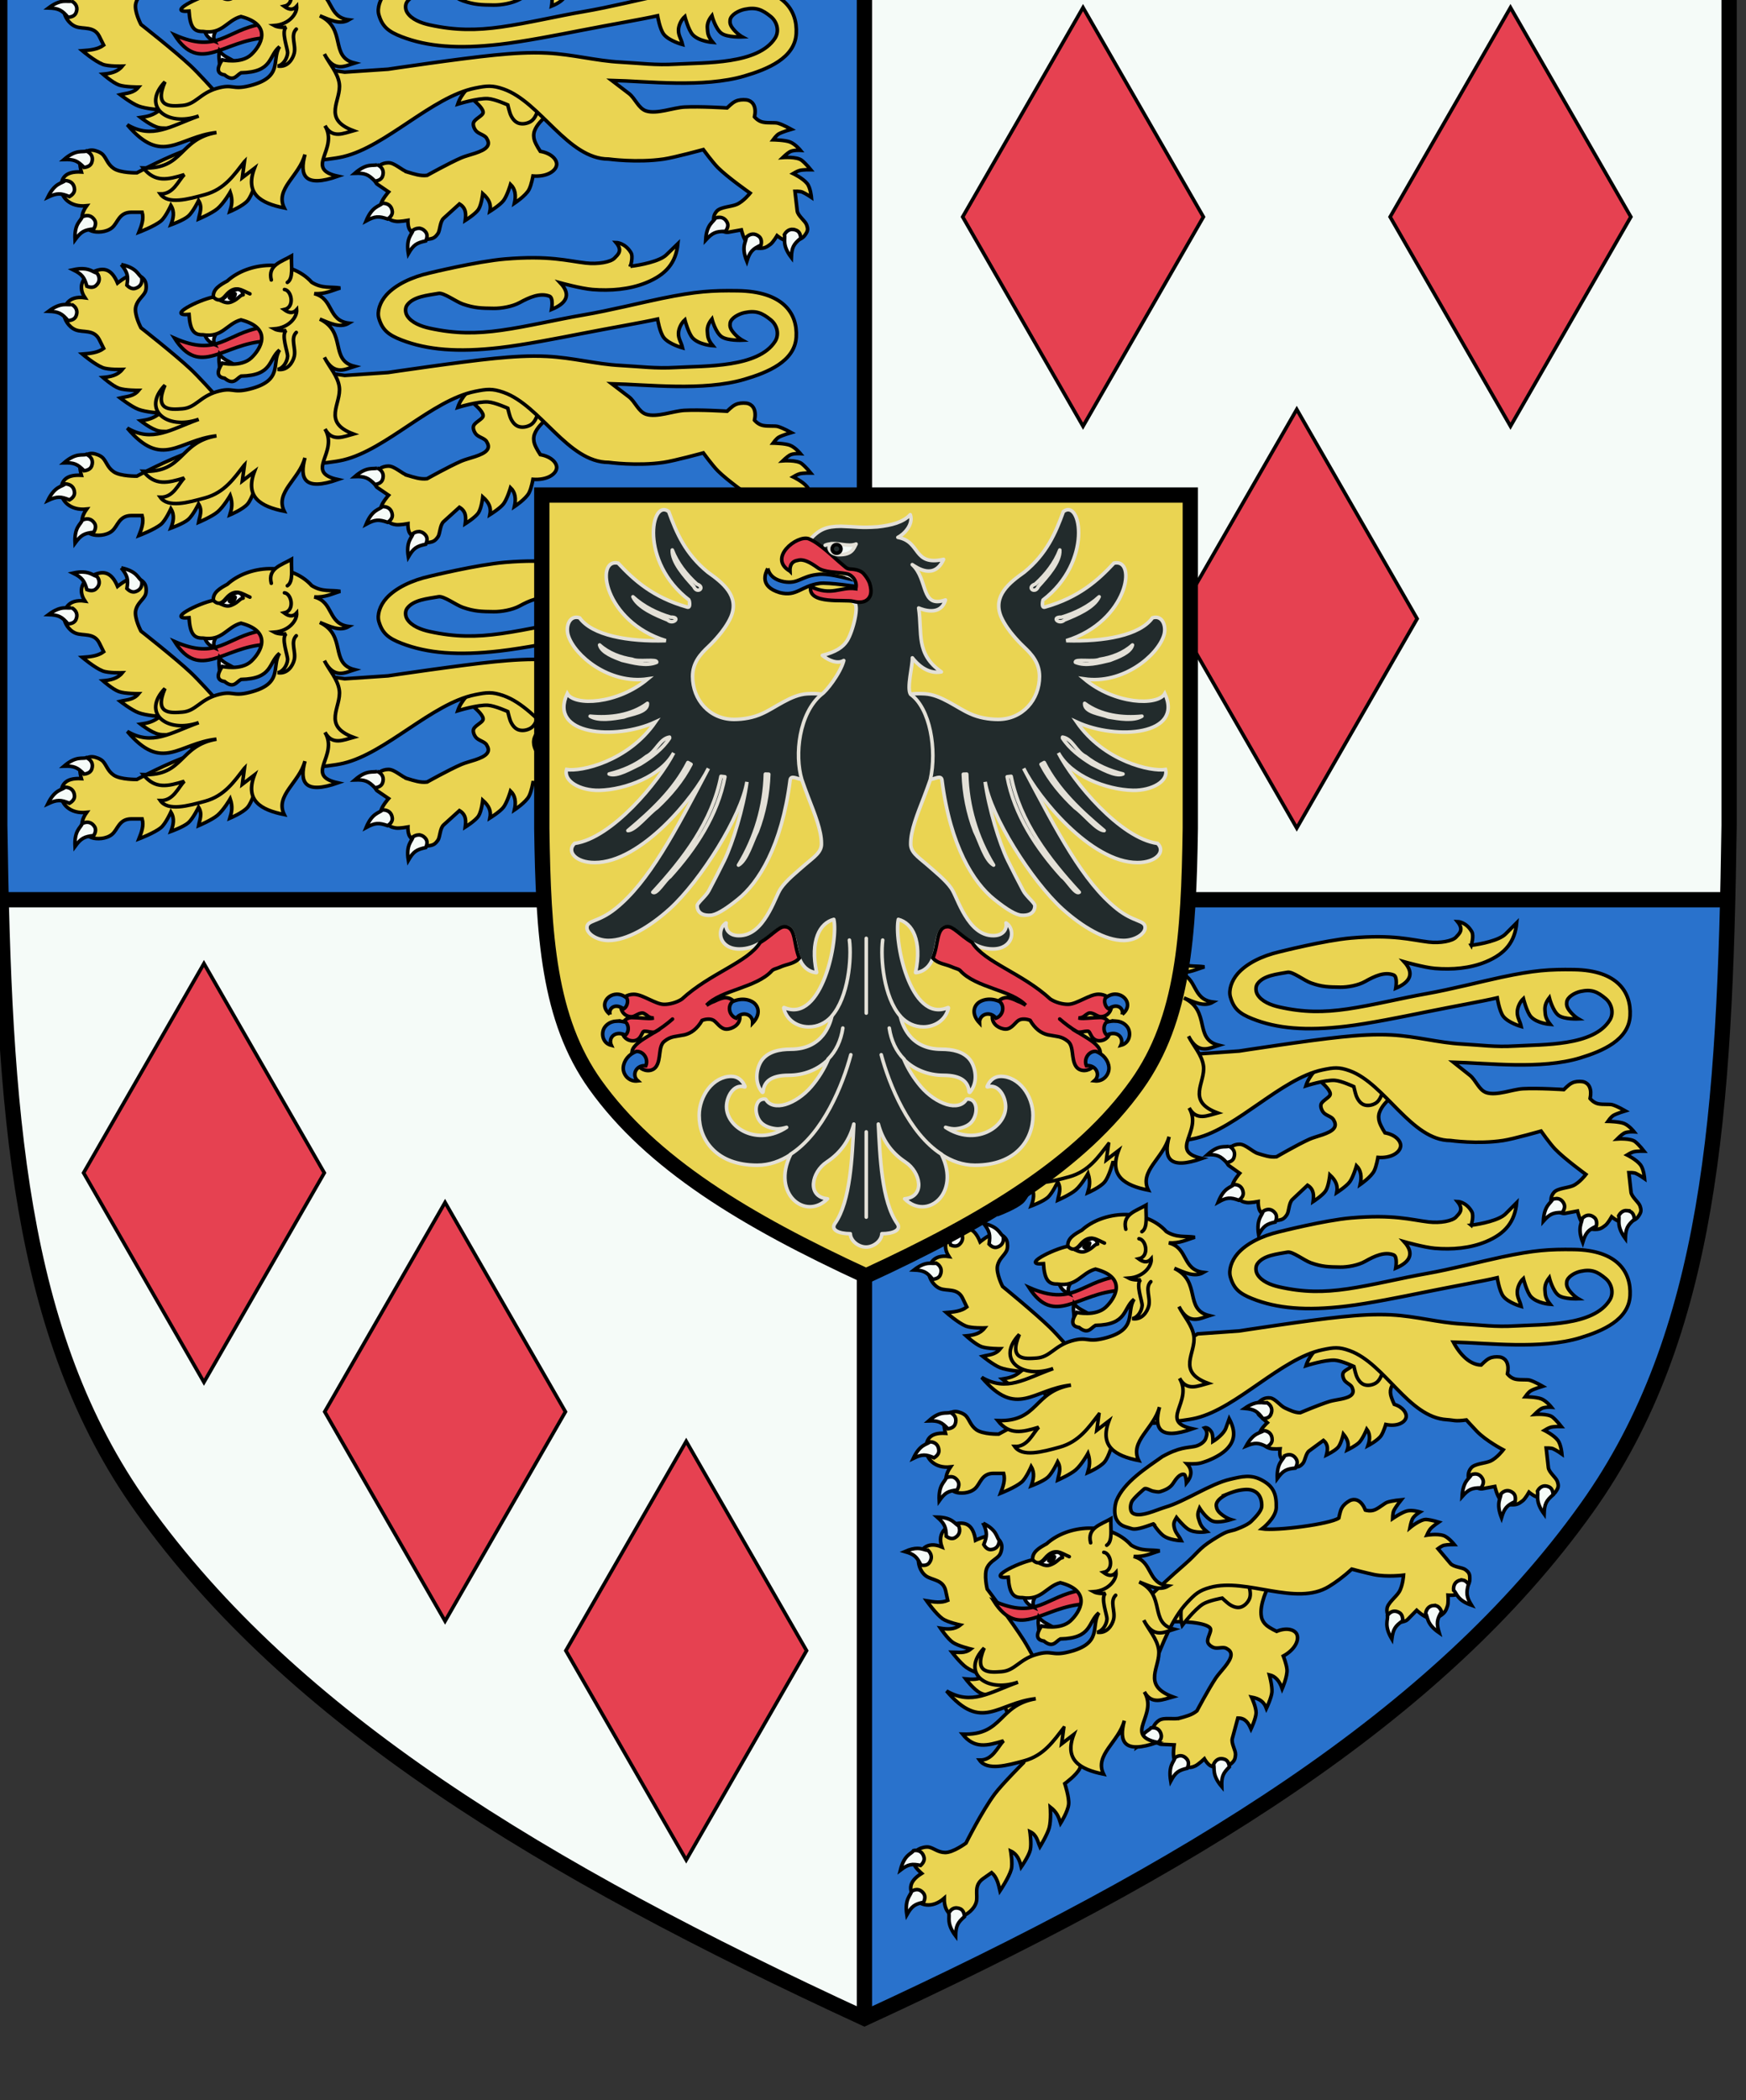
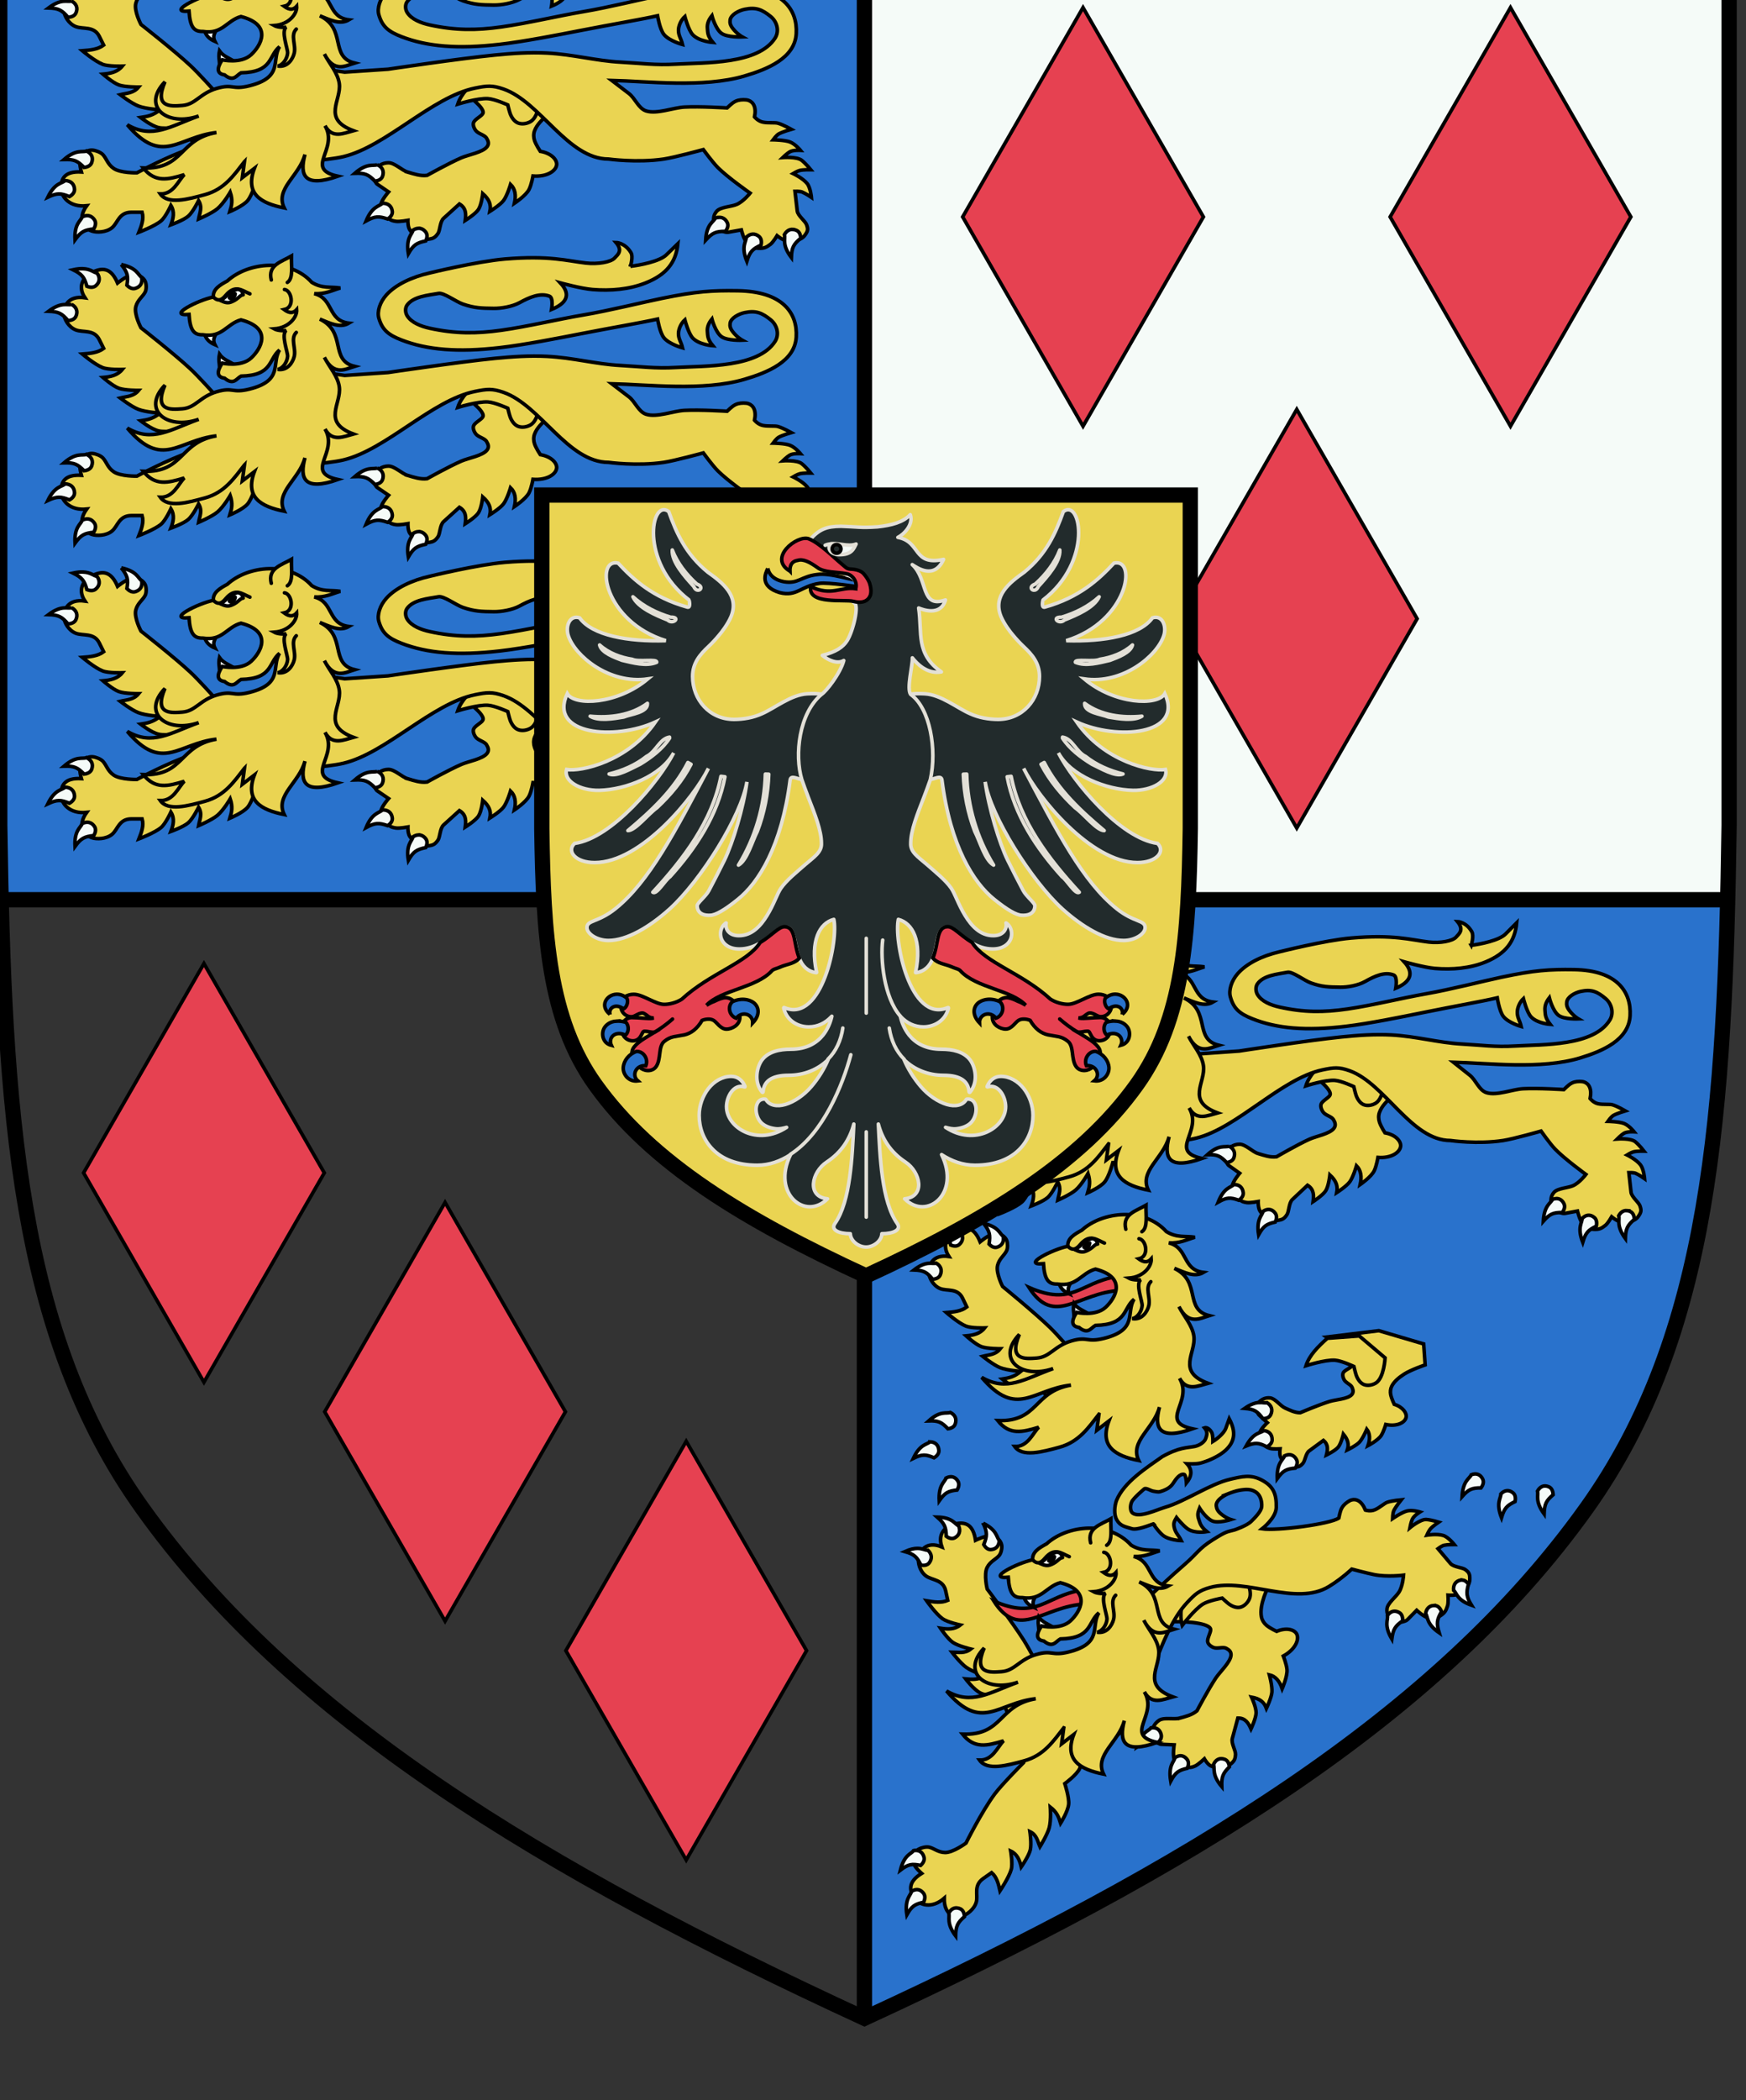
<svg xmlns="http://www.w3.org/2000/svg" xmlns:ns1="http://www.inkscape.org/namespaces/inkscape" xmlns:ns2="http://sodipodi.sourceforge.net/DTD/sodipodi-0.dtd" xmlns:xlink="http://www.w3.org/1999/xlink" width="96.673mm" height="116.206mm" viewBox="0 0 96.673 116.206" version="1.1" id="svg23869" ns1:version="0.92.3 (2405546, 2018-03-11)" ns2:docname="COA Lyria and Rivia.svg">
  <rect x="0" y="0" width="96.673" height="116.206" fill="#333333" stroke="none" />
  <defs id="defs23863">
    <ns1:path-effect effect="spiro" id="path-effect38215" is_visible="true" />
    <ns1:path-effect effect="spiro" id="path-effect38243" is_visible="true" />
  </defs>
  <ns2:namedview id="base" pagecolor="#ffffff" bordercolor="#666666" borderopacity="1.0" ns1:pageopacity="0.0" ns1:pageshadow="2" ns1:zoom="0.98994949" ns1:cx="516.23057" ns1:cy="171.37987" ns1:document-units="mm" ns1:current-layer="layer1" showgrid="false" fit-margin-top="0" fit-margin-left="0" fit-margin-right="0" fit-margin-bottom="0" ns1:window-width="1920" ns1:window-height="1017" ns1:window-x="-4" ns1:window-y="-4" ns1:window-maximized="1" />
  <g ns1:label="Layer 1" ns1:groupmode="layer" id="layer1" transform="translate(96.717,-81.659)">
    <g transform="matrix(0.282,0,0,0.282,-650.854,-4961.282)" id="g21082" style="stroke-width:0.703;stroke-miterlimit:4;stroke-dasharray:none">
      <path id="rect38164-6" d="m 2134.747,17870.189 v 189.125 h 169.484 c 0.116,-4.788 0.215,-9.635 0.288,-14.615 v -174.51 z" style="color:#000000;clip-rule:nonzero;display:inline;overflow:visible;visibility:visible;opacity:1;isolation:auto;mix-blend-mode:normal;color-interpolation:sRGB;color-interpolation-filters:linearRGB;solid-color:#000000;solid-opacity:1;fill:#f5fbf8;fill-opacity:1;fill-rule:evenodd;stroke:none;stroke-width:0.703;stroke-linecap:round;stroke-linejoin:miter;stroke-miterlimit:4;stroke-dasharray:none;stroke-dashoffset:0;stroke-opacity:1;paint-order:fill markers stroke;color-rendering:auto;image-rendering:auto;shape-rendering:auto;text-rendering:auto;enable-background:accumulate" ns1:connector-curvature="0" />
      <use height="100%" width="100%" id="use20936-6" xlink:href="#path18869-4-2-3-7-7" y="0" x="0" transform="translate(214.565,-108.733)" style="stroke-width:0.703;stroke-miterlimit:4;stroke-dasharray:none" />
      <use height="100%" width="100%" id="use20936-3" xlink:href="#path18869-4-2-3-7-7" y="0" x="0" transform="translate(256.529,-187.581)" style="stroke-width:0.703;stroke-miterlimit:4;stroke-dasharray:none" />
      <use height="100%" width="100%" id="use20936-9" xlink:href="#path18869-4-2-3-7-7" y="0" x="0" transform="translate(172.601,-187.581)" style="stroke-width:0.703;stroke-miterlimit:4;stroke-dasharray:none" />
-       <path id="rect38164" d="m 1965.263,18059.314 c 1.193,49.088 5.417,88.196 27.671,119.352 29.422,41.193 78.437,70.918 141.813,100.124 v -219.476 z" style="color:#000000;clip-rule:nonzero;display:inline;overflow:visible;visibility:visible;opacity:1;isolation:auto;mix-blend-mode:normal;color-interpolation:sRGB;color-interpolation-filters:linearRGB;solid-color:#000000;solid-opacity:1;fill:#f5fbf8;fill-opacity:1;fill-rule:evenodd;stroke:none;stroke-width:0.703;stroke-linecap:round;stroke-linejoin:miter;stroke-miterlimit:4;stroke-dasharray:none;stroke-dashoffset:0;stroke-opacity:1;paint-order:fill markers stroke;color-rendering:auto;image-rendering:auto;shape-rendering:auto;text-rendering:auto;enable-background:accumulate" ns1:connector-curvature="0" />
      <use height="100%" width="100%" transform="translate(47.344,46.874)" id="use20936" xlink:href="#path18869-4-2-3-7-7" y="0" x="0" style="stroke-width:0.703;stroke-miterlimit:4;stroke-dasharray:none" />
      <path id="rect38164-2" d="m 2134.747,18059.314 v 219.476 c 63.377,-29.206 112.392,-58.931 141.813,-100.124 22.254,-31.156 26.478,-70.264 27.671,-119.352 z" style="color:#000000;clip-rule:nonzero;display:inline;overflow:visible;visibility:visible;opacity:1;isolation:auto;mix-blend-mode:normal;color-interpolation:sRGB;color-interpolation-filters:linearRGB;solid-color:#000000;solid-opacity:1;fill:#2972cc;fill-opacity:1;fill-rule:evenodd;stroke:none;stroke-width:0.703;stroke-linecap:round;stroke-linejoin:miter;stroke-miterlimit:4;stroke-dasharray:none;stroke-dashoffset:0;stroke-opacity:1;paint-order:fill markers stroke;color-rendering:auto;image-rendering:auto;shape-rendering:auto;text-rendering:auto;enable-background:accumulate" ns1:connector-curvature="0" />
      <path id="rect38164-9" d="m 1964.977,17870.189 v 174.51 c 0.072,4.98 0.169,9.827 0.286,14.615 h 169.484 v -189.125 z" style="color:#000000;clip-rule:nonzero;display:inline;overflow:visible;visibility:visible;opacity:1;isolation:auto;mix-blend-mode:normal;color-interpolation:sRGB;color-interpolation-filters:linearRGB;solid-color:#000000;solid-opacity:1;fill:#2972cc;fill-opacity:1;fill-rule:evenodd;stroke:none;stroke-width:0.703;stroke-linecap:round;stroke-linejoin:miter;stroke-miterlimit:4;stroke-dasharray:none;stroke-dashoffset:0;stroke-opacity:1;paint-order:fill markers stroke;color-rendering:auto;image-rendering:auto;shape-rendering:auto;text-rendering:auto;enable-background:accumulate" ns1:connector-curvature="0" />
      <path d="m 2175.706,18104.093 c 0,0 -2.676,-0.02 -3.748,-0.668 -1.165,-0.703 -2.413,-3.187 -2.413,-3.187 0,0 -2.951,0.493 -4.308,0.191 -1.417,-0.317 -3.446,-1.986 -3.446,-1.986 1.355,-0.206 2.367,-0.417 3.679,-1.51 0,0 -2.612,-0.142 -4.1,-0.732 -1.295,-0.513 -3.409,-2.215 -3.409,-2.215 1.208,-0.309 2.514,-0.271 3.465,-1.487 0,0 -2.558,0.02 -3.718,-0.412 -1.157,-0.435 -2.994,-2.112 -2.994,-2.112 1.406,-0.125 2.743,-0.394 3.647,-1.564 0,0 -2.591,0.09 -3.689,-0.354 -1.516,-0.613 -3.835,-2.656 -3.835,-2.656 1.458,-0.113 2.909,-0.242 4.012,-1.095 l -0.82,-1.714 c -0.99,-2.07 -3.063,-1.34 -4.44,-1.91 -1.353,-0.561 -2.111,-2.088 -2.185,-2.945 -0.13,-1.51 0.62,-3.817 3.929,-3.336 -1.646,-2.582 0.068,-4.438 1.819,-5.181 1.682,-0.714 3.168,-0.519 4.31,2.308 0,0 1.535,-1.279 2.367,-1.468 1.158,-0.264 2.463,0.131 2.875,1.248 0.169,0.459 0.231,1.419 -0.053,1.992 -0.449,0.906 -1.438,1.527 -1.761,2.853 -0.366,1.501 0.981,4.12 0.981,4.12 0,0 6.361,5.191 9.287,8.033 1.557,1.513 4.385,4.786 4.385,4.786 l 0.156,-0.09 h 6.306 l 0.563,10.956 -6.862,0.138 z" id="path1461" ns1:connector-curvature="0" style="fill:#ead452;fill-opacity:1;stroke:#000000;stroke-width:0.703;stroke-miterlimit:4;stroke-dasharray:none" />
      <path d="m 2212.038,18109.12 c -1.111,-0.334 -2.468,-1.839 -3.647,-1.832 -1.242,0 -2.117,0.721 -2.741,1.68 -0.298,0.458 0.17,2.17 0.634,2.499 l 2.139,1.514 c 0,0 -1.339,1.583 -1.44,2.475 -0.088,0.775 0.29,1.397 0.829,2.008 0.703,0.798 0.875,1.106 1.996,1.274 0.669,0.1 2.252,-0.201 2.252,-0.201 0,0 -0.037,1.271 0.354,1.858 0.709,1.063 1.912,2 3.286,1.85 1.073,-0.117 1.422,-0.284 1.989,-1.107 0.45,-0.652 0.36,-2.32 1.09,-3.007 l 2.97,-2.794 c 1.282,0.799 1.248,1.991 1.089,3.22 0,0 1.906,-1.241 2.474,-2.13 0.591,-0.925 0.825,-3.111 0.825,-3.111 1.207,1.121 1.606,2.123 1.348,3.463 0,0 1.941,-1.248 2.565,-2.129 0.703,-0.992 1.309,-3.136 1.309,-3.136 0.884,0.885 1.07,2.145 0.733,3.685 0,0 2.169,-1.496 2.748,-2.702 0.458,-0.954 0.733,-2.621 0.733,-2.621 2.635,0.197 4.337,-0.984 4.453,-2.207 0.09,-0.948 -0.953,-2.241 -3.074,-2.616 0,0 -0.783,-1.205 -1.08,-2.096 -0.204,-0.612 -0.219,-1.308 0,-1.917 0.438,-1.216 1.459,-2.24 2.502,-3.114 1.435,-1.202 4.557,-2.715 4.557,-2.715 l -0.913,-4.711 -10.632,-1.677 -11.753,2.984 c 2.142,1.012 6.94,4.473 6.548,5.784 -0.147,0.491 -1.167,0.955 -1.655,1.613 -0.359,0.484 -0.085,1.257 0.268,1.757 0.494,0.699 1.675,0.859 2.055,1.517 0.342,0.592 0.497,1.12 0.089,1.677 -0.805,1.101 -3.512,1.563 -4.825,2.156 -2.393,1.081 -6.444,3.439 -6.444,3.439 -1.26,0.169 -2.467,-0.281 -3.629,-0.63 z" id="path1475" ns1:connector-curvature="0" style="fill:#ead452;fill-opacity:1;stroke:#000000;stroke-width:0.703;stroke-miterlimit:4;stroke-dasharray:none" />
      <path d="m 2236.951,18094.297 c 0,0 -0.203,3.916 -1.791,4.919 -0.684,0.432 -1.642,0.611 -2.389,0.308 -0.723,-0.294 -1.228,-1.093 -1.493,-1.845 -0.169,-0.482 -0.448,-1.691 -0.448,-1.691 0,0 -2.429,-1.144 -3.732,-1.23 -1.919,-0.126 -5.673,1.077 -5.673,1.077 0.641,-2.052 2.365,-3.733 4.18,-5.382 l 6.27,-0.461 5.076,4.305 z" id="path1489" ns1:connector-curvature="0" style="fill:#ead452;fill-opacity:1;stroke:#000000;stroke-width:0.703;stroke-miterlimit:4;stroke-dasharray:none" />
      <path ns2:nodetypes="ccccccccccccccccccccccscccccccccccccccccccccccccccccccccccccccccccccccccccccccccccscccccccccccccccccccccccccccccccccccccccccccccccc" d="m 2253.893,18068.253 c 1.797,-0.203 5.486,-0.957 6.724,-2.204 0.577,-0.581 2.196,-2.204 2.196,-2.204 -0.343,3.665 -2.167,6.04 -6.038,7.65 -3.089,1.284 -6.654,1.581 -10.018,1.296 -2.118,-0.179 -6.038,-1.296 -6.038,-1.296 2.151,2.374 1.058,4.05 -1.647,5.186 0,0 0.401,-2.274 -0.412,-2.593 -1.752,-0.689 -3.727,0.208 -5.588,1.262 -1.374,0.779 -3.455,1.142 -4.857,1.126 -2.335,-0.03 -3.629,-0.05 -5.813,-0.836 -1.317,-0.471 -3.601,-2.27 -4.569,-2.091 -2.089,0.386 -4.728,0.603 -5.917,2.271 -0.413,0.58 -0.362,1.487 0,2.096 0.813,1.367 2.639,2.081 4.253,2.446 4.799,1.086 8.717,1.079 13.453,0.389 4.882,-0.71 10.582,-2.133 15.463,-2.992 4.838,-0.852 11.075,-2.461 14.742,-3.238 6.48,-1.375 9.386,-1.564 14.236,-1.491 8.492,0.128 11.272,4.388 11.014,9.037 -0.266,4.776 -5.383,6.938 -9.764,8.278 -7.703,2.356 -18.279,1.014 -24.927,0.853 0,0 2.228,1.763 3.239,2.569 1.184,0.944 1.776,2.919 3.239,3.399 2.007,0.661 5.077,-0.648 7.198,-0.764 2.967,-0.162 8.008,0.17 8.008,0.17 0.772,-0.742 1.272,-1.258 2.074,-1.48 0.575,-0.16 1.48,-0.168 1.942,0 0.914,0.33 1.528,1.345 1.145,3.234 0,0 0.633,0.838 1.599,1.031 1.023,0.204 2.217,0.02 2.8,0.198 0.962,0.286 2.519,1.189 2.519,1.189 0,0 -1.65,0.494 -2.337,0.89 -0.47,0.27 -1.097,1.165 -1.097,1.165 0,0 2.261,0.04 3.206,0.433 1.012,0.424 1.946,1.622 1.946,1.622 0,0 -1.361,-0.09 -2.01,0.296 -0.496,0.296 -1.31,1.11 -1.31,1.11 0,0 2.647,-0.203 3.549,0.541 0.799,0.659 1.717,1.839 1.717,1.839 0,0 -1.428,-0.03 -2.104,0.155 -0.44,0.12 -1.216,0.602 -1.216,0.602 0,0 1.83,0.901 2.633,1.947 0.642,0.835 0.801,2.704 0.801,2.704 0,0 -1.077,-0.763 -1.739,-1.043 -0.414,-0.175 -1.352,-0.147 -1.352,-0.147 l 0.429,3.836 c 0.105,0.944 1.505,1.965 1.755,2.695 0.315,0.92 0.236,1.266 -0.329,2.072 -0.724,1.033 -2.218,1.244 -3.51,1.037 -0.713,-0.115 -1.715,-0.965 -1.715,-0.965 0,0 -0.73,1.273 -1.221,1.663 -0.823,0.654 -1.22,0.835 -2.295,0.796 -0.824,-0.03 -1.515,-0.44 -2.086,-1.003 -0.657,-0.648 -1.111,-2.587 -1.111,-2.587 l -2.534,0.473 c -0.55,0.103 -2.218,-0.69 -2.404,-1.19 -0.39,-1.048 -0.427,-2.107 0.329,-2.957 0.718,-0.807 2.705,-0.849 3.717,-1.294 1.297,-0.569 2.543,-2.218 2.543,-2.218 0,0 -4.233,-3.076 -6.064,-4.99 -1.007,-1.052 -2.739,-3.511 -2.739,-3.511 0,0 -5.398,1.536 -7.434,1.848 -5.021,0.77 -10.368,0 -10.368,0 -7.674,0 -12.78,-11.134 -19.758,-13.676 -2.129,-0.775 -3.132,-0.654 -5.359,-0.185 -8.086,1.705 -16.717,11.384 -24.728,13.38 -3.288,0.82 -10.172,1.109 -10.172,1.109 0,0 -1.127,2.294 -2.193,2.948 -1.159,0.712 -4.07,0.759 -4.07,0.759 0,0 -0.744,2.743 -1.597,3.784 -0.891,1.089 -3.339,2.144 -3.339,2.144 0.362,-1.251 0.577,-2.209 0.066,-3.789 0,0 -1.217,2.188 -2.401,3.224 -1.03,0.902 -3.545,2.017 -3.545,2.017 0.202,-1.167 0.778,-2.275 0,-3.596 0,0 -1.035,2.211 -1.934,3.028 -0.898,0.815 -3.273,1.703 -3.273,1.703 0.46,-1.261 0.754,-2.523 0,-3.784 0,0 -0.984,2.266 -1.866,3.027 -1.218,1.051 -4.145,2.201 -4.145,2.201 0.494,-1.301 0.969,-2.602 0.604,-3.904 h -1.991 c -2.404,0 -2.557,2.081 -3.677,3.03 -1.099,0.932 -2.885,0.953 -3.741,0.663 -1.51,-0.513 -2.851,-2.314 -1.019,-4.962 -3.17,0.348 -4.821,-1.691 -4.813,-3.504 0.01,-1.742 0.625,-3.28 3.821,-3.094 0,0 -0.413,-1.509 -0.252,-2.303 0.224,-1.105 1.145,-2.065 2.391,-1.957 0.512,0.04 1.463,0.388 1.898,0.869 0.688,0.761 0.878,1.868 2.022,2.694 1.296,0.935 4.377,0.86 4.377,0.86 0,0 5.988,-3.327 9.937,-4.669 2.102,-0.714 8.07,-1.794 8.07,-1.794 l 21.066,-13.205 8.149,-0.572 c 0,0 13.592,-2.105 20.059,-2.764 3.258,-0.331 6.55,-0.57 9.821,-0.395 4.927,0.264 9.16,1.519 13.791,1.777 3.894,0.217 6.554,0.625 10.447,0.395 5.559,-0.328 15.496,0.06 18.654,-5.103 0.82,-1.339 0.399,-3.174 -0.824,-4.205 -1.614,-1.361 -2.761,-1.873 -4.913,-1.406 -1.135,0.247 -2.578,1.066 -2.72,2.073 -0.077,0.546 0.019,1.027 0.505,1.672 0.834,1.109 1.777,1.644 1.777,1.644 0,0 -2.802,0.131 -3.9,-0.699 -1.156,-0.873 -1.803,-3.446 -1.803,-3.446 -0.543,0.708 -0.943,1.484 -0.851,2.492 0.079,0.868 0,1.412 1.027,2.73 0,0 -2.551,-0.168 -3.773,-1.492 -0.821,-0.89 -1.492,-3.564 -1.492,-3.564 -0.724,0.675 -1.166,1.768 -1.197,2.574 -0.044,1.163 0.489,1.674 0.758,2.897 0,0 -2.515,-0.699 -3.51,-1.99 -0.772,-1.002 -1.184,-3.634 -1.184,-3.634 -2.893,0.682 -8.415,1.645 -14.428,2.865 -4.236,0.859 -10.706,2.18 -15.278,2.723 -7.853,0.932 -13.569,0.45 -18.397,-1.486 -2.512,-1.007 -3.644,-1.976 -4.292,-4.263 -0.367,-1.298 0.174,-3.137 1.421,-4.569 1.738,-1.996 4.758,-3.491 8.13,-4.28 0,0 8.932,-2.266 14.135,-2.723 8.341,-0.732 11.733,0.369 15.219,0.784 2.265,0.269 4.703,-0.173 5.416,-0.977 0.6,-0.677 1.593,-1.407 0.255,-3.039 0,0 1.695,0.03 2.821,1.998 0.46,0.804 -0.107,2.66 -0.107,2.66 h 1e-4 z" id="path1515" ns1:connector-curvature="0" style="fill:#ead452;fill-opacity:1;stroke:#000000;stroke-width:0.703;stroke-miterlimit:4;stroke-dasharray:none" />
      <path d="m 2175.706,18159.011 c 0,0 -2.676,-0.02 -3.748,-0.668 -1.165,-0.703 -2.413,-3.187 -2.413,-3.187 0,0 -2.951,0.493 -4.308,0.191 -1.417,-0.317 -3.446,-1.986 -3.446,-1.986 1.355,-0.206 2.367,-0.417 3.679,-1.51 0,0 -2.612,-0.143 -4.1,-0.733 -1.295,-0.513 -3.409,-2.215 -3.409,-2.215 1.208,-0.309 2.514,-0.271 3.465,-1.486 0,0 -2.558,0.02 -3.718,-0.412 -1.157,-0.435 -2.994,-2.112 -2.994,-2.112 1.406,-0.125 2.743,-0.394 3.647,-1.564 0,0 -2.591,0.09 -3.689,-0.354 -1.516,-0.613 -3.835,-2.656 -3.835,-2.656 1.458,-0.113 2.909,-0.242 4.012,-1.095 l -0.82,-1.714 c -0.99,-2.07 -3.063,-1.34 -4.44,-1.91 -1.353,-0.561 -2.111,-2.088 -2.185,-2.945 -0.13,-1.51 0.62,-3.817 3.929,-3.336 -1.646,-2.582 0.068,-4.438 1.819,-5.181 1.682,-0.714 3.168,-0.519 4.31,2.308 0,0 1.535,-1.279 2.367,-1.468 1.158,-0.264 2.463,0.131 2.875,1.248 0.169,0.459 0.231,1.419 -0.053,1.992 -0.449,0.906 -1.438,1.527 -1.761,2.853 -0.366,1.501 0.981,4.12 0.981,4.12 0,0 6.361,5.191 9.287,8.033 1.557,1.513 4.385,4.786 4.385,4.786 l 0.156,-0.09 h 6.306 l 0.563,10.956 -6.862,0.138 z" id="path1627" ns1:connector-curvature="0" style="fill:#ead452;fill-opacity:1;stroke:#000000;stroke-width:0.703;stroke-miterlimit:4;stroke-dasharray:none" />
      <path style="fill:#ead452;fill-opacity:1;stroke:#000000;stroke-width:0.703;stroke-miterlimit:4;stroke-dasharray:none" ns1:connector-curvature="0" id="path1643" d="m 2217.308,18159.036 c -0.904,-0.407 -1.895,-1.84 -2.892,-1.964 -1.05,-0.13 -1.863,0.381 -2.489,1.129 -0.299,0.357 -0.08,1.868 0.278,2.2 l 1.65,1.526 c 0,0 -1.294,1.202 -1.472,1.951 -0.154,0.65 0.101,1.222 0.493,1.803 0.512,0.757 0.625,1.038 1.554,1.305 0.555,0.16 1.923,0.08 1.923,0.08 0,0 -0.162,1.079 0.107,1.622 0.489,0.984 1.409,1.915 2.585,1.94 0.919,0.02 1.23,-0.08 1.794,-0.724 0.447,-0.506 0.543,-1.937 1.231,-2.442 l 2.798,-2.054 c 1.001,0.823 0.849,1.835 0.588,2.865 0,0 1.739,-0.847 2.309,-1.542 0.595,-0.724 1.018,-2.561 1.018,-2.561 0.904,1.089 1.138,1.987 0.781,3.1 0,0 1.768,-0.849 2.387,-1.531 0.696,-0.767 1.429,-2.527 1.429,-2.527 0.655,0.852 0.683,1.946 0.239,3.221 0,0 1.987,-1.036 2.601,-2 0.486,-0.761 0.889,-2.152 0.889,-2.152 2.206,0.459 3.766,-0.36 3.99,-1.389 0.174,-0.798 -0.573,-2.015 -2.327,-2.569 0,0 -0.537,-1.114 -0.696,-1.906 -0.109,-0.544 -0.05,-1.139 0.198,-1.633 0.495,-0.989 1.464,-1.748 2.435,-2.378 1.336,-0.867 4.13,-1.811 4.13,-1.811 l -0.286,-4.115 -8.809,-2.603 -10.237,1.245 c 1.705,1.099 5.401,4.577 4.935,5.652 -0.174,0.402 -1.085,0.685 -1.565,1.191 -0.354,0.373 -0.202,1.063 0.045,1.527 0.345,0.651 1.327,0.918 1.579,1.52 0.228,0.543 0.304,1.01 -0.098,1.44 -0.794,0.849 -3.128,0.944 -4.298,1.305 -2.133,0.657 -5.799,2.218 -5.799,2.218 -1.082,0 -2.055,-0.511 -3.001,-0.937 z" />
      <path d="m 2236.976,18149.21 c 0,0 -0.203,3.917 -1.792,4.92 -0.684,0.432 -1.642,0.611 -2.389,0.307 -0.723,-0.294 -1.228,-1.092 -1.493,-1.845 -0.169,-0.482 -0.448,-1.691 -0.448,-1.691 0,0 -2.429,-1.144 -3.732,-1.23 -1.919,-0.126 -5.673,1.076 -5.673,1.076 0.641,-2.052 2.365,-3.731 4.18,-5.38 l 6.27,-0.461 z" id="path1661" ns1:connector-curvature="0" style="fill:#ead452;fill-opacity:1;stroke:#000000;stroke-width:0.703;stroke-miterlimit:4;stroke-dasharray:none" />
-       <path ns2:nodetypes="ccccccccccccccccccccccccccccccccccccccccccccccccccccccccccccccccccccccccccccccsccccccccccccccccccccccccccccccccccccccccccccccccc" d="m 2253.885,18123.175 c 1.797,-0.203 5.486,-0.957 6.724,-2.204 0.577,-0.581 2.196,-2.204 2.196,-2.204 -0.343,3.664 -2.167,6.04 -6.038,7.649 -3.089,1.285 -6.654,1.582 -10.018,1.297 -2.118,-0.18 -6.038,-1.297 -6.038,-1.297 2.151,2.375 1.058,4.05 -1.647,5.187 0,0 0.401,-2.274 -0.412,-2.593 -1.752,-0.689 -3.728,0.208 -5.588,1.262 -1.374,0.778 -3.455,1.141 -4.857,1.126 -2.335,-0.03 -3.629,-0.06 -5.812,-0.836 -1.317,-0.472 -3.601,-2.27 -4.569,-2.091 -2.089,0.385 -4.728,0.602 -5.917,2.271 -0.413,0.579 -0.362,1.487 0,2.096 0.813,1.367 2.639,2.081 4.253,2.446 4.799,1.086 8.716,1.079 13.453,0.389 4.882,-0.71 10.582,-2.134 15.463,-2.993 4.838,-0.851 11.075,-2.46 14.742,-3.238 6.48,-1.374 9.387,-1.563 14.236,-1.49 8.492,0.128 11.272,4.388 11.014,9.037 -0.266,4.775 -5.383,6.938 -9.764,8.278 -7.703,2.355 -18.279,1.014 -24.926,0.853 1.38,2.606 3.374,4.478 5.458,4.491 0.772,-0.742 1.272,-1.258 2.074,-1.48 0.575,-0.16 1.48,-0.168 1.942,0 0.914,0.33 1.528,1.345 1.145,3.235 0,0 0.633,0.838 1.599,1.031 1.023,0.205 2.217,0.02 2.8,0.198 0.962,0.286 2.519,1.189 2.519,1.189 0,0 -1.65,0.494 -2.337,0.89 -0.47,0.27 -1.097,1.165 -1.097,1.165 0,0 2.261,0.04 3.205,0.433 1.012,0.424 1.946,1.622 1.946,1.622 0,0 -1.361,-0.09 -2.01,0.296 -0.496,0.296 -1.31,1.111 -1.31,1.111 0,0 2.647,-0.204 3.549,0.54 0.799,0.659 1.717,1.839 1.717,1.839 0,0 -1.428,-0.03 -2.104,0.155 -0.44,0.12 -1.216,0.602 -1.216,0.602 0,0 1.829,0.901 2.633,1.947 0.642,0.836 0.801,2.704 0.801,2.704 0,0 -1.077,-0.763 -1.739,-1.043 -0.414,-0.175 -1.352,-0.147 -1.352,-0.147 l 0.429,3.836 c 0.105,0.944 1.505,1.965 1.755,2.695 0.315,0.92 0.236,1.266 -0.329,2.072 -0.724,1.033 -2.218,1.244 -3.51,1.037 -0.713,-0.115 -1.715,-0.965 -1.715,-0.965 0,0 -0.73,1.273 -1.221,1.664 -0.823,0.653 -1.22,0.834 -2.295,0.795 -0.824,-0.03 -1.515,-0.44 -2.086,-1.003 -0.657,-0.648 -1.112,-2.587 -1.112,-2.587 l -2.534,0.473 c -0.55,0.103 -2.218,-0.69 -2.404,-1.19 -0.39,-1.048 -0.427,-2.107 0.329,-2.957 0.718,-0.807 2.705,-0.849 3.717,-1.294 1.297,-0.569 2.543,-2.218 2.543,-2.218 0,0 -3.377,-1.754 -5.208,-3.667 -1.007,-1.052 -2.025,-2.189 -2.025,-2.189 -2.325,0.31 -2.382,0.03 -3.858,-0.06 -7.556,-0.468 -12.067,-10.988 -19.044,-13.529 -2.129,-0.776 -3.132,-0.654 -5.359,-0.185 -8.086,1.703 -16.717,11.383 -24.728,13.38 -3.288,0.819 -10.173,1.109 -10.173,1.109 0,0 -1.127,2.293 -2.193,2.948 -1.159,0.712 -4.07,0.759 -4.07,0.759 0,0 -0.744,2.742 -1.597,3.784 -0.891,1.089 -3.339,2.144 -3.339,2.144 0.362,-1.251 0.577,-2.209 0.066,-3.79 0,0 -1.217,2.189 -2.401,3.225 -1.03,0.902 -3.545,2.016 -3.545,2.016 0.202,-1.166 0.778,-2.274 0,-3.595 0,0 -1.035,2.211 -1.934,3.028 -0.898,0.815 -3.273,1.703 -3.273,1.703 0.46,-1.262 0.754,-2.523 0,-3.785 0,0 -0.984,2.267 -1.866,3.028 -1.218,1.05 -4.145,2.201 -4.145,2.201 0.494,-1.302 0.969,-2.603 0.604,-3.904 h -1.991 c -2.404,0 -2.557,2.081 -3.677,3.03 -1.099,0.933 -2.885,0.954 -3.741,0.663 -1.51,-0.512 -2.851,-2.314 -1.019,-4.962 -3.17,0.348 -4.821,-1.69 -4.813,-3.504 0.01,-1.742 0.625,-3.28 3.822,-3.094 0,0 -0.413,-1.509 -0.252,-2.303 0.224,-1.105 1.145,-2.064 2.391,-1.957 0.512,0.04 1.463,0.388 1.898,0.869 0.688,0.761 0.878,1.869 2.022,2.695 1.296,0.935 4.377,0.859 4.377,0.859 0,0 5.988,-3.326 9.937,-4.669 2.102,-0.714 8.07,-1.793 8.07,-1.793 l 21.066,-13.205 8.149,-0.573 c 0,0 13.592,-2.105 20.059,-2.763 3.258,-0.332 6.55,-0.57 9.821,-0.395 4.928,0.264 9.16,1.519 13.791,1.777 3.894,0.216 6.554,0.624 10.447,0.394 5.559,-0.328 15.496,0.06 18.654,-5.103 0.82,-1.339 0.399,-3.173 -0.824,-4.205 -1.614,-1.36 -2.761,-1.873 -4.913,-1.405 -1.135,0.247 -2.578,1.065 -2.72,2.072 -0.077,0.546 0.019,1.028 0.505,1.673 0.834,1.108 1.777,1.643 1.777,1.643 0,0 -2.802,0.132 -3.9,-0.698 -1.156,-0.874 -1.803,-3.447 -1.803,-3.447 -0.543,0.708 -0.943,1.484 -0.851,2.492 0.079,0.869 0,1.413 1.027,2.731 0,0 -2.551,-0.168 -3.773,-1.492 -0.821,-0.89 -1.492,-3.565 -1.492,-3.565 -0.724,0.675 -1.166,1.768 -1.196,2.574 -0.044,1.164 0.489,1.674 0.758,2.897 0,0 -2.515,-0.698 -3.51,-1.989 -0.772,-1.002 -1.184,-3.634 -1.184,-3.634 -2.893,0.681 -8.415,1.644 -14.428,2.864 -4.236,0.86 -10.707,2.181 -15.278,2.724 -7.853,0.932 -13.569,0.449 -18.397,-1.486 -2.512,-1.007 -3.644,-1.976 -4.291,-4.263 -0.367,-1.299 0.174,-3.138 1.421,-4.57 1.738,-1.996 4.758,-3.49 8.13,-4.28 0,0 8.932,-2.266 14.135,-2.722 8.341,-0.733 11.733,0.369 15.219,0.783 2.265,0.27 4.703,-0.172 5.416,-0.977 0.6,-0.677 1.593,-1.406 0.255,-3.039 0,0 1.695,0.03 2.821,1.999 0.46,0.803 -0.107,2.66 -0.107,2.66 h 2e-4 v 0 z" id="path1687" ns1:connector-curvature="0" style="fill:#ead452;fill-opacity:1;stroke:#000000;stroke-width:0.703;stroke-miterlimit:4;stroke-dasharray:none" />
      <path d="m 2166.86,18221.073 c 0,0 -2.596,-0.669 -3.49,-1.557 -0.972,-0.966 -1.618,-3.683 -1.618,-3.683 0,0 -2.981,-0.235 -4.23,-0.858 -1.306,-0.651 -2.896,-2.766 -2.896,-2.766 1.364,0.129 2.396,0.169 3.921,-0.576 0,0 -2.506,-0.771 -3.818,-1.705 -1.142,-0.813 -2.807,-2.979 -2.807,-2.979 1.244,0 2.505,0.346 3.707,-0.605 0,0 -2.492,-0.597 -3.519,-1.302 -1.025,-0.703 -2.428,-2.778 -2.428,-2.778 1.395,0.219 2.756,0.282 3.902,-0.637 0,0 -2.539,-0.539 -3.505,-1.237 -1.333,-0.962 -3.12,-3.51 -3.12,-3.51 1.443,0.243 2.883,0.469 4.149,-0.09 l -0.405,-1.865 c -0.489,-2.252 -2.671,-2.044 -3.879,-2.932 -1.187,-0.873 -1.575,-2.542 -1.451,-3.392 0.218,-1.499 1.474,-3.56 4.581,-2.29 -1.01,-2.909 1.08,-4.297 2.951,-4.595 1.798,-0.286 3.197,0.263 3.662,3.288 0,0 1.784,-0.871 2.636,-0.854 1.186,0.02 2.364,0.725 2.509,1.91 0.06,0.487 -0.1,1.435 -0.506,1.923 -0.643,0.772 -1.746,1.136 -2.363,2.347 -0.698,1.37 0.012,4.242 0.012,4.242 0,0 4.997,6.585 7.191,10.057 1.168,1.847 3.168,5.714 3.168,5.714 l 0.173,-0.05 6.128,1.528 -1.956,10.786 -6.7,-1.529 z" id="path1801" ns1:connector-curvature="0" style="fill:#ead452;fill-opacity:1;stroke:#000000;stroke-width:0.703;stroke-miterlimit:4;stroke-dasharray:none" />
      <path d="m 2196.636,18219.901 c -1.115,0.323 -3.039,-0.214 -4.035,0.435 -1.049,0.683 -1.425,1.766 -1.462,2.92 -0.018,0.55 1.26,1.748 1.823,1.773 l 2.592,0.119 c 0,0 -0.321,2.073 0.051,2.885 0.323,0.705 0.964,1.027 1.735,1.252 1.006,0.293 1.311,0.46 2.348,0 0.619,-0.28 1.807,-1.398 1.807,-1.398 0,0 0.622,1.098 1.255,1.382 1.147,0.516 2.65,0.654 3.739,-0.222 0.851,-0.684 1.06,-1.016 1.118,-2.023 0.046,-0.799 -0.887,-2.165 -0.621,-3.146 l 1.083,-3.99 c 1.499,-0.02 2.083,1.008 2.579,2.138 0,0 0.98,-2.092 1.004,-3.156 0.025,-1.107 -0.9,-3.089 -0.9,-3.089 1.601,0.293 2.454,0.925 2.924,2.203 0,0 1.005,-2.117 1.081,-3.205 0.086,-1.225 -0.501,-3.374 -0.501,-3.374 1.205,0.269 2.01,1.236 2.516,2.726 0,0 1.07,-2.452 0.942,-3.791 -0.101,-1.059 -0.726,-2.623 -0.726,-2.623 2.337,-1.27 3.173,-3.2 2.643,-4.3 -0.411,-0.854 -1.96,-1.382 -3.953,-0.543 0,0 -1.284,-0.595 -1.993,-1.189 -0.488,-0.409 -0.859,-0.991 -0.985,-1.626 -0.254,-1.27 0.086,-2.695 0.521,-4.006 0.599,-1.802 2.47,-4.788 2.47,-4.788 l -3.197,-3.498 -9.882,4.375 -8.436,8.939 c 2.338,-0.31 8.187,0.01 8.529,1.336 0.128,0.497 -0.499,1.448 -0.575,2.271 -0.056,0.607 0.574,1.113 1.131,1.345 0.779,0.323 1.863,-0.185 2.523,0.166 0.594,0.316 0.997,0.679 0.938,1.374 -0.117,1.373 -2.175,3.241 -2.984,4.46 -1.474,2.222 -3.699,6.431 -3.699,6.431 -0.982,0.831 -2.237,1.108 -3.402,1.445 z" id="path1817" ns1:connector-curvature="0" style="fill:#ead452;fill-opacity:1;stroke:#000000;stroke-width:0.703;stroke-miterlimit:4;stroke-dasharray:none" />
      <path style="fill:#ead452;fill-opacity:1;stroke:#000000;stroke-width:0.703;stroke-miterlimit:4;stroke-dasharray:none" ns1:connector-curvature="0" id="path1833" d="m 2209.115,18191.395 c 0,0 1.981,3.35 1.22,5.102 -0.328,0.754 -1.02,1.459 -1.802,1.643 -0.758,0.178 -1.613,-0.187 -2.244,-0.654 -0.404,-0.299 -1.297,-1.135 -1.297,-1.135 0,0 -2.632,0.469 -3.754,1.156 -1.653,1.013 -4.091,4.188 -4.091,4.188 -0.597,-2.065 -0.095,-4.455 0.498,-6.871 l 4.921,-4.029 z" />
      <path ns2:nodetypes="ccccccccccccccccccccccccccccccccccccccccccccccccccccccccccccccccccccccccccccccccccccccccccccccccccccccccccccccccccccccccccccc" style="fill:#ead452;fill-opacity:1;stroke:#000000;stroke-width:0.703;stroke-miterlimit:4;stroke-dasharray:none" ns1:connector-curvature="0" id="path1857" d="m 2205.866,18175.988 c 0.979,-0.398 1.831,-0.677 2.45,-0.788 1.301,-0.233 2.542,-0.338 3.544,0.547 0.687,0.608 0.958,1.716 0.886,2.646 -0.075,0.963 -1.378,2.228 -2.052,2.9 -0.879,0.876 -3.289,1.676 -3.289,1.676 -1.5,0.414 -1.474,0.191 -4.269,1.95 -2.796,1.758 -3.009,2.649 -5.515,4.818 -4.975,4.305 -15.037,13.95 -15.037,13.95 l -6.41,5.213 c -2.95,3.634 -6.746,0.716 -10.176,19.722 0,0 -4.333,4.363 -5.675,6.175 -2.523,3.405 -5.639,9.633 -5.639,9.633 0,0 -2.501,1.855 -4.083,1.837 -1.397,-0.02 -2.161,-0.819 -3.146,-1.047 -0.623,-0.143 -1.596,0.126 -2.043,0.388 -1.087,0.636 -1.321,1.963 -0.9,3.006 0.302,0.749 1.471,1.753 1.471,1.753 -2.74,1.706 -2.405,3.333 -1.456,4.776 0.988,1.501 3.469,2.222 5.894,0.09 -0.06,3.251 2.036,3.957 3.562,3.501 0.866,-0.258 2.328,-1.314 2.724,-2.723 0.403,-1.434 -0.614,-3.244 1.372,-4.639 l 1.645,-1.155 c 1.015,0.861 1.337,2.21 1.643,3.572 0,0 1.785,-2.652 2.214,-4.227 0.31,-1.141 -0.121,-3.584 -0.121,-3.584 1.314,0.602 1.764,1.814 2.076,3.123 0,0 1.473,-2.114 1.767,-3.31 0.295,-1.197 -0.064,-3.623 -0.064,-3.623 1.367,0.637 1.498,1.886 1.972,2.966 0,0 1.463,-2.382 1.819,-3.726 0.408,-1.544 0.213,-4.057 0.213,-4.057 1.289,1.007 1.636,1.922 2.024,3.165 0,0 1.442,-2.295 1.58,-3.712 0.132,-1.355 -0.758,-4.052 -0.758,-4.052 0,0 2.376,-1.731 2.942,-2.993 0.52,-1.161 0.193,-3.709 0.193,-3.709 0,0 5.558,-0.813 7.822,-3.402 5.515,-6.307 7.328,-19.317 13.065,-25.426 1.581,-1.684 2.341,-2.367 4.524,-2.966 7.152,-1.962 16.854,3.807 23.345,-0.202 1.268,-0.783 2.7,-1.784 4.449,-3.392 0,0 3,0.797 4.408,1.08 2.56,0.514 5.761,0.109 5.761,0.109 0,0 -0.124,2.085 -0.882,3.31 -0.591,0.955 -2.208,2.146 -2.357,3.23 -0.158,1.141 0.454,1.992 1.35,2.63 0.428,0.305 2.239,-0.01 2.636,-0.416 l 1.831,-1.864 c 0,0 1.439,1.335 2.336,1.487 0.779,0.133 1.574,0.07 2.271,-0.386 0.908,-0.592 1.137,-0.972 1.458,-1.99 0.192,-0.608 0.095,-2.083 0.095,-2.083 0,0 1.293,0.118 1.944,-0.202 1.18,-0.58 2.297,-1.624 2.328,-2.897 0.024,-0.994 -0.101,-1.326 -0.865,-1.902 -0.606,-0.457 -2.322,-0.485 -2.926,-1.202 l -2.458,-2.916 c 0,0 0.758,-0.569 1.196,-0.665 0.7,-0.154 2.007,-0.152 2.007,-0.152 0,0 -1.156,-1.449 -2.144,-1.765 -1.237,-0.395 -3.24,-0.07 -3.24,-0.07 0,0 0.376,-0.85 0.673,-1.204 0.457,-0.545 1.651,-1.353 1.651,-1.353 0,0 -1.405,-0.439 -2.425,-0.518 -1.153,-0.09 -3.225,1.619 -3.225,1.619 0,0 0.225,-1.146 0.472,-1.678 0.323,-0.697 1.496,-1.414 1.496,-1.414 0,0 -1.428,-0.445 -2.496,-0.207 -0.996,0.223 -2.882,1.508 -2.882,1.508 0,0 0.027,-1.103 0.266,-1.6 0.35,-0.726 1.441,-2.093 1.441,-2.093 0,0 -1.78,0.16 -2.731,0.483 -0.576,0.196 -1.463,1.04 -2.419,1.466 -0.903,0.403 -1.885,0.08 -1.885,0.08 -0.72,-1.783 -1.784,-2.263 -2.719,-2.003 -0.472,0.131 -1.215,0.665 -1.602,1.131 -0.54,0.65 -0.67,1.366 -0.899,2.428 -1.727,1.201 -12.221,2.55 -15.071,2.113 0,0 2.732,-2.101 2.787,-4.167 0.07,-2.698 -0.571,-4.212 -2.909,-5.432 -2.114,-1.102 -3.82,-0.66 -6.132,-0.126 -3.942,0.909 -8.894,4.37 -12.784,5.495 -1.62,0.469 -5.068,2.17 -6.405,1.118 -0.404,-0.317 -0.538,-1.305 -0.159,-2.164 0.337,-0.763 2.467,-2.554 2.467,-2.554 0.381,-0.281 1.198,0.352 1.797,0.449 0.993,0.161 0.995,0.24 1.966,-0.131 0.583,-0.224 1.405,-0.631 1.887,-1.383 0.653,-1.02 1.371,-1.953 2.175,-1.782 0.373,0.08 0.462,1.675 0.462,1.675 0.994,-1.215 1.258,-2.525 0.1,-3.762 0,0 1.751,0.1 2.649,-0.136 1.426,-0.37 3.674,-1.323 4.97,-2.544 1.835,-1.729 2.015,-3.63 0.681,-6.152 0,0 -0.488,1.362 -0.662,1.849 -0.373,1.045 -1.818,2.168 -2.54,2.604 v 0 h -1e-4 v 0 c 0,0 0.027,-1.343 -0.254,-1.806 -0.688,-1.135 -1.394,-0.874 -1.394,-0.874 0.738,0.875 0.408,1.531 0.236,2.086 -0.205,0.661 -1.166,1.365 -2.135,1.561 -1.492,0.303 -3.021,0.129 -6.397,2.013 -3.087,2.188 -7.525,4.987 -8.998,8.626 -0.387,1.087 -0.517,2.743 0.042,3.747 0.721,1.295 1.719,1.362 2.965,1.764 1.018,0.329 3.426,-0.667 4.25,-0.945 -0.118,-0.127 0.894,1.431 1.832,2.215 1.21,1.011 3.641,1.083 3.641,1.083 -0.539,-1.12 -1.144,-1.486 -1.388,-2.623 -0.169,-0.787 -0.037,-1.096 0.449,-1.923 0,0 1.255,1.573 2.21,2.237 1.421,0.987 3.757,0.538 3.757,0.538 -1.245,-1.03 -1.306,-1.575 -1.589,-2.397 -0.328,-0.954 -0.158,-1.408 0.158,-2.224 0,0 1.209,1.943 2.462,2.51 1.19,0.54 3.677,-0.26 3.677,-0.26 0,0 -0.978,-0.292 -1.998,-1.164 -0.594,-0.508 -0.797,-0.951 -0.861,-1.498 -0.118,-1.009 1.074,-1.777 2.035,-2.288 h -2e-4 z" />
      <path id="path1467" d="m 2158.153,18067.915 c 1.205,1.538 1.342,2.243 1.067,4.042 0.571,0.612 1.118,0.76 1.591,0.613 0.952,-0.299 1.397,-1.081 1.175,-2.163 -0.706,-0.457 -0.821,-1.83 -3.834,-2.492 z m -7.2,0.813 c -0.497,-0.02 -1.103,0.04 -1.855,0.205 1.716,0.887 2.125,1.47 2.598,3.224 0.765,0.313 1.325,0.215 1.696,-0.123 0.747,-0.677 0.837,-1.577 0.2,-2.468 -0.62,-0.08 -1.146,-0.783 -2.639,-0.838 z m -2.135,6.963 c -0.798,0.251 -1.882,-0.559 -4.34,1.353 1.919,0.07 2.527,0.426 3.668,1.817 0.823,-0.05 1.289,-0.375 1.49,-0.841 0.405,-0.936 0.121,-1.793 -0.818,-2.329 z m 2.807,29.303 c -0.779,0.306 -1.914,-0.424 -4.237,1.66 1.919,-0.06 2.548,0.243 3.779,1.549 0.818,-0.101 1.261,-0.464 1.43,-0.942 0.341,-0.964 0,-1.799 -0.972,-2.267 z m 54.683,2.676 c -0.778,0.311 -1.917,-0.416 -4.233,1.676 1.919,-0.08 2.551,0.232 3.787,1.534 0.818,-0.105 1.259,-0.467 1.426,-0.946 0.337,-0.964 0,-1.799 -0.98,-2.264 z m -58.705,3.097 c -0.597,0.6 -1.922,0.392 -3.256,3.252 1.736,-0.844 2.436,-0.815 4.069,-0.117 0.712,-0.427 0.979,-0.941 0.95,-1.45 -0.057,-1.024 -0.69,-1.655 -1.763,-1.685 z m 59.654,4.434 c -0.561,0.637 -1.894,0.511 -3.056,3.45 1.683,-0.95 2.382,-0.965 4.052,-0.372 0.685,-0.47 0.923,-0.998 0.864,-1.504 -0.117,-1.019 -0.787,-1.604 -1.86,-1.574 z m -55.435,2.411 c -0.317,-0.02 -0.661,0.06 -1.02,0.258 -0.244,0.822 -1.502,1.294 -1.337,4.462 1.129,-1.6 1.755,-1.919 3.512,-2.115 0.424,-0.727 0.42,-1.312 0.158,-1.744 -0.33,-0.543 -0.784,-0.839 -1.313,-0.861 z m 118.737,0.338 c -0.225,0.01 -0.463,0.07 -0.714,0.16 -0.329,0.788 -1.631,1.118 -1.802,4.286 1.291,-1.463 1.948,-1.71 3.715,-1.71 0.499,-0.675 0.556,-1.254 0.341,-1.712 -0.325,-0.693 -0.866,-1.053 -1.54,-1.024 z m -56.558,2.142 c -0.316,0.02 -0.65,0.143 -0.987,0.369 -0.158,0.843 -1.361,1.45 -0.872,4.582 0.958,-1.713 1.547,-2.099 3.274,-2.486 0.347,-0.769 0.283,-1.35 -0.022,-1.75 -0.384,-0.505 -0.865,-0.749 -1.393,-0.715 z m 70.446,0.217 c -0.642,-0.05 -1.21,0.293 -1.602,1.017 0.242,0.822 -0.548,1.938 1.304,4.474 0.072,-1.976 0.419,-2.601 1.772,-3.773 -0.04,-0.847 -0.36,-1.329 -0.811,-1.537 -0.227,-0.105 -0.449,-0.165 -0.663,-0.181 z m -7.599,0.919 c -0.409,0.03 -0.815,0.244 -1.19,0.641 0.025,0.858 -1.019,1.722 0.126,4.667 0.57,-1.888 1.061,-2.399 2.664,-3.166 0.175,-0.829 -0.01,-1.379 -0.394,-1.701 -0.386,-0.324 -0.797,-0.473 -1.207,-0.441 z" style="fill:#f5fbf8;fill-opacity:1;stroke:#000000;stroke-width:0.703;stroke-miterlimit:4;stroke-dasharray:none" ns1:connector-curvature="0" />
      <path id="path1633" d="m 2158.153,18122.832 c 1.205,1.539 1.342,2.245 1.067,4.044 0.571,0.611 1.118,0.759 1.591,0.61 0.952,-0.298 1.397,-1.079 1.175,-2.161 -0.706,-0.456 -0.821,-1.831 -3.834,-2.493 z m -7.2,0.814 c -0.497,-0.02 -1.103,0.04 -1.855,0.206 1.716,0.887 2.125,1.47 2.598,3.224 0.765,0.313 1.325,0.214 1.696,-0.123 0.747,-0.677 0.837,-1.579 0.2,-2.469 -0.62,-0.08 -1.146,-0.782 -2.639,-0.838 z m -2.135,6.964 c -0.798,0.251 -1.882,-0.561 -4.34,1.351 1.919,0.08 2.527,0.426 3.668,1.817 0.823,-0.05 1.289,-0.373 1.49,-0.839 0.405,-0.937 0.121,-1.793 -0.818,-2.329 z m 63.442,27.361 c -0.68,0.03 -1.579,0.26 -2.855,1.149 1.913,0.172 2.503,0.56 3.571,2.01 0.824,0 1.306,-0.302 1.531,-0.756 0.451,-0.914 0.212,-1.785 -0.7,-2.371 -0.405,0.103 -0.867,-0.07 -1.547,-0.03 z m -60.661,1.945 c -0.779,0.307 -1.914,-0.424 -4.237,1.659 1.919,-0.07 2.55,0.245 3.781,1.55 0.818,-0.102 1.261,-0.464 1.43,-0.942 0.341,-0.964 -6e-4,-1.8 -0.974,-2.267 z m 61.542,3.559 c -0.634,0.56 -1.94,0.263 -3.45,3.027 1.785,-0.727 2.479,-0.651 4.065,0.154 0.737,-0.379 1.04,-0.873 1.04,-1.383 0.01,-1.024 -0.586,-1.694 -1.655,-1.798 z m -65.539,2.205 c -0.597,0.6 -1.922,0.39 -3.256,3.25 1.736,-0.843 2.436,-0.813 4.069,-0.115 0.712,-0.427 0.978,-0.941 0.95,-1.45 -0.057,-1.023 -0.69,-1.655 -1.763,-1.685 z m 70.646,2.532 c -0.317,-0.02 -0.663,0.06 -1.025,0.238 -0.259,0.818 -1.525,1.264 -1.419,4.436 1.158,-1.578 1.79,-1.886 3.55,-2.048 0.438,-0.719 0.445,-1.3 0.19,-1.738 -0.32,-0.549 -0.768,-0.854 -1.296,-0.888 z m 36.359,3.776 c -0.225,0 -0.465,0.06 -0.716,0.159 -0.329,0.789 -1.629,1.118 -1.8,4.287 1.291,-1.463 1.948,-1.711 3.715,-1.711 0.499,-0.675 0.556,-1.252 0.341,-1.712 -0.325,-0.691 -0.866,-1.051 -1.54,-1.023 z m -102.821,0.546 c -0.317,0 -0.659,0.07 -1.018,0.258 -0.244,0.821 -1.502,1.293 -1.337,4.463 1.129,-1.601 1.755,-1.921 3.512,-2.117 0.424,-0.728 0.42,-1.31 0.157,-1.742 -0.33,-0.543 -0.786,-0.839 -1.315,-0.862 z m 116.71,1.812 c -0.642,-0.05 -1.21,0.294 -1.602,1.019 0.242,0.822 -0.548,1.936 1.304,4.473 0.072,-1.976 0.419,-2.601 1.772,-3.772 -0.04,-0.848 -0.36,-1.331 -0.811,-1.539 -0.227,-0.104 -0.449,-0.164 -0.663,-0.181 z m -7.599,0.92 c -0.409,0.03 -0.816,0.244 -1.19,0.64 0.025,0.858 -1.02,1.723 0.124,4.668 0.57,-1.888 1.063,-2.401 2.666,-3.168 0.175,-0.828 -0.01,-1.379 -0.394,-1.701 -0.386,-0.325 -0.797,-0.472 -1.207,-0.439 z m -111.865,5.187 c 1.465,1.278 1.73,1.945 1.789,3.764 0.673,0.491 1.236,0.53 1.674,0.292 0.881,-0.477 1.173,-1.331 0.758,-2.351 -0.777,-0.313 -1.141,-1.645 -4.221,-1.705 z m 9.033,1.205 c 0.82,1.788 0.791,2.506 0.114,4.188 0.415,0.733 0.914,1.009 1.408,0.979 0.994,-0.06 1.603,-0.71 1.635,-1.816 -0.583,-0.615 -0.38,-1.979 -3.157,-3.351 z m -12.922,4.935 c -0.611,0 -1.394,0.15 -2.454,0.624 1.849,0.533 2.359,1.025 3.149,2.653 0.81,0.157 1.337,-0.05 1.639,-0.454 0.607,-0.812 0.529,-1.714 -0.262,-2.463 -0.52,0.03 -1.055,-0.366 -2.073,-0.36 z m 107.065,6.216 c -0.126,-0.02 -0.25,-0.01 -0.372,0 -0.979,0.183 -1.509,0.907 -1.41,2.009 0.651,0.538 0.61,1.915 3.528,2.932 -1.024,-1.674 -1.08,-2.39 -0.606,-4.144 -0.374,-0.506 -0.764,-0.753 -1.141,-0.806 z m -5.768,5 c -0.8,0.07 -1.35,0.611 -1.511,1.564 0.492,0.693 0.104,2.013 2.664,3.778 -0.565,-1.89 -0.439,-2.598 0.463,-4.162 -0.31,-0.786 -0.765,-1.136 -1.258,-1.176 -0.124,0 -0.245,0 -0.359,0 z m -7.63,1.11 c -0.516,0.01 -0.993,0.306 -1.377,0.874 0.161,0.842 -0.732,1.868 0.864,4.582 0.263,-1.958 0.668,-2.546 2.128,-3.571 0.041,-0.848 -0.228,-1.357 -0.657,-1.61 -0.324,-0.191 -0.648,-0.283 -0.958,-0.275 z m -47.399,22.856 c -0.122,0 -0.249,0 -0.383,0.02 -0.5,0.688 -1.84,0.69 -2.73,3.729 1.589,-1.11 2.284,-1.191 4.001,-0.761 0.639,-0.534 0.828,-1.085 0.723,-1.583 -0.183,-0.877 -0.757,-1.385 -1.611,-1.406 z m 5.277,5.513 c -0.317,0.03 -0.648,0.15 -0.983,0.381 -0.149,0.844 -1.345,1.466 -0.82,4.592 0.939,-1.724 1.525,-2.118 3.248,-2.525 0.339,-0.773 0.268,-1.352 -0.042,-1.749 -0.39,-0.499 -0.875,-0.739 -1.403,-0.699 z m 8.128,0.565 c -0.644,0 -1.186,0.386 -1.525,1.137 0.299,0.803 -0.409,1.971 1.617,4.363 -0.068,-1.977 0.233,-2.625 1.5,-3.896 -0.101,-0.842 -0.452,-1.297 -0.917,-1.472 -0.234,-0.08 -0.459,-0.131 -0.674,-0.132 z m -60.04,17.995 c -0.122,0 -0.248,0 -0.381,0.04 -0.474,0.707 -1.813,0.763 -2.587,3.835 1.546,-1.173 2.237,-1.283 3.97,-0.922 0.619,-0.56 0.786,-1.117 0.663,-1.61 -0.216,-0.868 -0.81,-1.353 -1.664,-1.339 z m 0.192,7.702 c -0.317,0.02 -0.651,0.137 -0.991,0.361 -0.164,0.843 -1.371,1.442 -0.903,4.578 0.97,-1.706 1.562,-2.09 3.292,-2.463 0.352,-0.767 0.293,-1.345 -0.01,-1.748 -0.38,-0.508 -0.861,-0.758 -1.39,-0.728 z m 7.93,3.592 c -0.643,-0.05 -1.206,0.304 -1.591,1.034 0.249,0.82 -0.529,1.94 1.346,4.459 0.053,-1.977 0.394,-2.605 1.736,-3.789 -0.049,-0.847 -0.37,-1.326 -0.824,-1.529 -0.228,-0.102 -0.452,-0.161 -0.666,-0.175 z" style="fill:#f5fbf8;fill-opacity:1;stroke:#000000;stroke-width:0.703;stroke-miterlimit:4;stroke-dasharray:none" ns1:connector-curvature="0" />
      <g style="stroke-width:1.335;stroke-miterlimit:4;stroke-dasharray:none" transform="matrix(0.529,0,0,0.524,1323.865,8425.44)" id="g36910">
        <path ns1:connector-curvature="0" style="fill:#ead452;fill-opacity:1;stroke:#000000;stroke-width:1.335;stroke-linecap:butt;stroke-linejoin:miter;stroke-miterlimit:4;stroke-dasharray:none;stroke-opacity:1" d="m 1291.668,18103.162 c 0,0 -5.283,-0.04 -7.399,-1.28 -2.301,-1.347 -4.764,-6.109 -4.764,-6.109 0,0 -5.825,0.946 -8.503,0.366 -2.798,-0.606 -6.803,-3.806 -6.803,-3.806 2.675,-0.396 4.673,-0.8 7.263,-2.895 0,0 -5.157,-0.273 -8.094,-1.404 -2.557,-0.984 -6.729,-4.246 -6.729,-4.246 2.384,-0.592 4.962,-0.518 6.84,-2.849 0,0 -5.05,0.04 -7.339,-0.791 -2.284,-0.834 -5.911,-4.047 -5.911,-4.047 2.775,-0.241 5.415,-0.756 7.2,-2.999 0,0 -5.115,0.174 -7.283,-0.677 -2.992,-1.175 -7.57,-5.091 -7.57,-5.091 2.879,-0.217 5.742,-0.465 7.92,-2.099 l -1.619,-3.286 c -1.954,-3.967 -6.046,-2.567 -8.765,-3.661 -2.671,-1.074 -4.168,-4.002 -4.314,-5.644 -0.257,-2.894 1.223,-7.317 7.756,-6.393 -3.249,-4.95 0.134,-8.507 3.591,-9.931 3.321,-1.369 6.253,-0.995 8.508,4.424 0,0 3.031,-2.452 4.673,-2.815 2.286,-0.505 4.862,0.252 5.675,2.393 0.334,0.879 0.456,2.719 -0.104,3.817 -0.886,1.738 -2.838,2.928 -3.476,5.47 -0.722,2.877 1.936,7.897 1.936,7.897 0,0 12.557,9.948 18.334,15.396 3.074,2.9 8.656,9.174 8.656,9.174 l 0.308,-0.179 h 12.447 l 1.111,21.002 -13.545,0.263 z" id="path13429-8-0-02-6-2-5-0-5" ns2:nodetypes="cscsccsccsccsccssscscsssscsccccc" />
        <path id="path4318-6-3-4-90-3-3-5-9-7" d="m 1257.018,18033.814 c 2.379,2.95 2.65,4.303 2.108,7.75 1.127,1.172 2.208,1.456 3.143,1.171 1.88,-0.571 2.756,-2.069 2.319,-4.144 -1.395,-0.875 -1.621,-3.509 -7.569,-4.777 z m -14.217,1.562 c -0.982,-0.04 -2.177,0.06 -3.662,0.394 3.387,1.7 4.194,2.819 5.128,6.181 1.511,0.601 2.611,0.412 3.344,-0.234 1.474,-1.298 1.653,-3.025 0.396,-4.733 -1.224,-0.164 -2.259,-1.502 -5.206,-1.608 z m -4.212,13.355 c -1.575,0.481 -3.714,-1.074 -8.566,2.592 3.788,0.133 4.987,0.815 7.238,3.48 1.624,-0.08 2.546,-0.714 2.943,-1.606 0.798,-1.796 0.24,-3.438 -1.615,-4.466 z" style="fill:#f5fbf8;fill-opacity:1;stroke:#000000;stroke-width:1.335;stroke-linecap:butt;stroke-linejoin:miter;stroke-miterlimit:4;stroke-dasharray:none;stroke-opacity:1" ns1:connector-curvature="0" />
        <path style="fill:#ead452;fill-opacity:1;stroke:#000000;stroke-width:1.335;stroke-linecap:butt;stroke-linejoin:miter;stroke-miterlimit:4;stroke-dasharray:none;stroke-opacity:1" d="m 1363.382,18112.802 c -2.194,-0.64 -4.872,-3.524 -7.199,-3.511 -2.451,0.02 -4.178,1.382 -5.412,3.22 -0.588,0.877 0.335,4.159 1.252,4.789 l 4.221,2.902 c 0,0 -2.643,3.036 -2.843,4.745 -0.174,1.485 0.572,2.676 1.636,3.849 1.388,1.528 1.728,2.12 3.939,2.441 1.321,0.192 4.445,-0.384 4.445,-0.384 0,0 -0.073,2.435 0.699,3.559 1.399,2.038 3.774,3.834 6.487,3.547 2.119,-0.223 2.806,-0.545 3.926,-2.121 0.888,-1.25 0.71,-4.447 2.152,-5.764 l 5.864,-5.356 c 2.532,1.532 2.464,3.816 2.15,6.171 0,0 3.763,-2.376 4.883,-4.08 1.166,-1.775 1.628,-5.964 1.628,-5.964 2.383,2.149 3.171,4.069 2.66,6.637 0,0 3.831,-2.392 5.064,-4.081 1.388,-1.901 2.584,-6.01 2.584,-6.01 1.744,1.697 2.113,4.111 1.447,7.063 0,0 4.281,-2.868 5.426,-5.179 0.905,-1.828 1.447,-5.023 1.447,-5.023 5.202,0.377 8.562,-1.886 8.791,-4.23 0.178,-1.818 -1.88,-4.296 -6.069,-5.016 0,0 -1.546,-2.308 -2.131,-4.016 -0.402,-1.174 -0.432,-2.508 0,-3.674 0.865,-2.332 2.88,-4.294 4.939,-5.97 2.832,-2.305 8.995,-5.205 8.995,-5.205 l -1.803,-9.028 -20.989,-3.215 -23.2,5.718 c 4.229,1.94 13.7,8.574 12.926,11.088 -0.289,0.941 -2.304,1.832 -3.267,3.091 -0.71,0.928 -0.168,2.41 0.529,3.368 0.976,1.34 3.307,1.648 4.057,2.909 0.675,1.134 0.981,2.145 0.176,3.214 -1.589,2.11 -6.932,2.996 -9.524,4.133 -4.723,2.072 -12.721,6.59 -12.721,6.59 -2.487,0.324 -4.871,-0.537 -7.164,-1.207 z" id="path13429-0-9-3-6-2-8-0-5" ns2:nodetypes="ccscscscscsssccsccsccscscsssccccsssssscs" ns1:connector-curvature="0" />
        <path ns1:connector-curvature="0" style="fill:#ead452;fill-opacity:1;stroke:#000000;stroke-width:1.335;stroke-linecap:butt;stroke-linejoin:miter;stroke-miterlimit:4;stroke-dasharray:none;stroke-opacity:1" d="m 1412.568,18084.386 c 0,0 -0.401,7.508 -3.536,9.431 -1.35,0.827 -3.242,1.171 -4.715,0.589 -1.427,-0.563 -2.425,-2.094 -2.947,-3.537 -0.334,-0.923 -0.884,-3.242 -0.884,-3.242 0,0 -4.794,-2.193 -7.367,-2.357 -3.788,-0.242 -11.198,2.063 -11.198,2.063 1.265,-3.933 4.669,-7.153 8.252,-10.314 l 12.377,-0.885 z" id="path5636-39-7-0-0-1-7" ns2:nodetypes="cssscscccc" />
        <path style="fill:#ead452;fill-opacity:1;stroke:#000000;stroke-width:1.335;stroke-linecap:butt;stroke-linejoin:miter;stroke-miterlimit:4;stroke-dasharray:none;stroke-opacity:1" d="m 1446.001,18034.475 c 3.547,-0.39 10.829,-1.835 13.274,-4.224 1.14,-1.114 4.334,-4.225 4.334,-4.225 -0.677,7.024 -4.278,11.577 -11.92,14.662 -6.098,2.462 -13.136,3.032 -19.776,2.485 -4.181,-0.344 -11.92,-2.485 -11.92,-2.485 4.245,4.55 2.088,7.762 -3.251,9.94 0,0 0.791,-4.357 -0.813,-4.969 -3.459,-1.321 -7.358,0.399 -11.031,2.419 -2.713,1.492 -6.821,2.188 -9.587,2.157 -4.609,-0.05 -7.164,-0.103 -11.474,-1.602 -2.6,-0.904 -7.109,-4.35 -9.02,-4.008 -4.125,0.739 -9.334,1.155 -11.681,4.354 -0.815,1.11 -0.715,2.85 0,4.017 1.605,2.62 5.21,3.988 8.396,4.688 9.474,2.082 17.206,2.068 26.556,0.746 9.637,-1.362 20.89,-4.09 30.524,-5.736 9.55,-1.632 21.863,-4.716 29.101,-6.207 12.791,-2.633 18.529,-2.996 28.101,-2.856 16.763,0.246 22.252,8.409 21.741,17.32 -0.524,9.154 -10.626,13.299 -19.274,15.867 -15.206,4.515 -36.085,1.943 -49.206,1.636 0,0 4.399,3.378 6.394,4.924 2.338,1.809 3.506,5.593 6.394,6.516 3.962,1.267 10.021,-1.243 14.209,-1.466 5.856,-0.31 15.808,0.326 15.808,0.326 1.524,-1.424 2.511,-2.412 4.094,-2.838 1.135,-0.306 2.922,-0.322 3.834,0 1.803,0.632 3.017,2.578 2.26,6.201 0,0 1.25,1.605 3.157,1.975 2.019,0.392 4.377,0.05 5.527,0.38 1.898,0.549 4.972,2.28 4.972,2.28 0,0 -3.258,0.946 -4.614,1.704 -0.928,0.519 -2.166,2.235 -2.166,2.235 0,0 4.463,0.07 6.328,0.829 1.997,0.812 3.842,3.109 3.842,3.109 0,0 -2.687,-0.174 -3.968,0.567 -0.979,0.567 -2.586,2.129 -2.586,2.129 0,0 5.224,-0.39 7.006,1.037 1.577,1.261 3.39,3.523 3.39,3.523 0,0 -2.819,-0.05 -4.153,0.298 -0.868,0.229 -2.401,1.154 -2.401,1.154 0,0 3.612,1.727 5.198,3.731 1.267,1.601 1.582,5.183 1.582,5.183 0,0 -2.127,-1.462 -3.433,-1.999 -0.817,-0.335 -2.668,-0.281 -2.668,-0.281 l 0.846,7.353 c 0.208,1.807 2.971,3.764 3.464,5.164 0.622,1.763 0.466,2.426 -0.65,3.972 -1.428,1.98 -4.378,2.384 -6.929,1.986 -1.407,-0.219 -3.385,-1.849 -3.385,-1.849 0,0 -1.44,2.441 -2.411,3.189 -1.625,1.253 -2.409,1.598 -4.53,1.524 -1.627,-0.05 -2.991,-0.843 -4.117,-1.922 -1.296,-1.241 -2.194,-4.959 -2.194,-4.959 l -5.002,0.907 c -1.086,0.197 -4.379,-1.323 -4.746,-2.281 -0.769,-2.008 -0.844,-4.038 0.65,-5.667 1.418,-1.548 5.339,-1.629 7.337,-2.48 2.56,-1.092 5.02,-4.252 5.02,-4.252 0,0 -8.357,-5.896 -11.971,-9.564 -1.987,-2.016 -5.406,-6.73 -5.406,-6.73 0,0 -10.656,2.944 -14.674,3.542 -9.911,1.475 -20.467,0 -20.467,0 -15.149,0 -25.228,-21.341 -39.002,-26.213 -4.204,-1.487 -6.182,-1.255 -10.579,-0.355 -15.961,3.267 -33,21.821 -48.813,25.647 -6.491,1.57 -20.08,2.126 -20.08,2.126 0,0 -2.225,4.395 -4.329,5.651 -2.288,1.364 -8.034,1.454 -8.034,1.454 0,0 -1.469,5.256 -3.152,7.253 -1.759,2.087 -6.591,4.11 -6.591,4.11 0.714,-2.399 1.139,-4.234 0.13,-7.264 0,0 -2.403,4.194 -4.739,6.18 -2.034,1.729 -6.997,3.865 -6.997,3.865 0.398,-2.236 1.537,-4.359 0,-6.891 0,0 -2.043,4.237 -3.818,5.803 -1.773,1.564 -6.461,3.265 -6.461,3.265 0.908,-2.419 1.489,-4.836 0,-7.254 0,0 -1.942,4.344 -3.683,5.803 -2.404,2.013 -8.183,4.218 -8.183,4.218 0.975,-2.494 1.913,-4.989 1.191,-7.482 h -3.931 c -4.746,0 -5.048,3.988 -7.258,5.807 -2.17,1.788 -5.696,1.827 -7.385,1.271 -2.98,-0.983 -5.629,-4.435 -2.011,-9.511 -6.257,0.668 -9.518,-3.239 -9.502,-6.716 0.014,-3.339 1.233,-6.287 7.544,-5.93 0,0 -0.816,-2.893 -0.498,-4.415 0.443,-2.117 2.261,-3.956 4.721,-3.75 1.011,0.08 2.888,0.744 3.747,1.665 1.358,1.459 1.733,3.581 3.992,5.164 2.557,1.793 8.639,1.648 8.639,1.648 0,0 11.82,-6.376 19.616,-8.948 4.148,-1.369 15.93,-3.438 15.93,-3.438 l 29.213,-27.017 c 6.723,0.837 12.372,1.706 12.372,1.706 l 16.087,-1.098 c 0,0 26.833,-4.035 39.598,-5.298 6.431,-0.635 12.929,-1.092 19.387,-0.756 9.727,0.506 18.081,2.911 27.224,3.405 7.688,0.416 12.938,1.198 20.624,0.757 10.974,-0.629 30.59,0.109 36.824,-9.781 1.618,-2.567 0.787,-6.082 -1.627,-8.06 -3.186,-2.607 -5.451,-3.59 -9.699,-2.693 -2.241,0.473 -5.09,2.042 -5.369,3.972 -0.151,1.047 0.039,1.969 0.996,3.205 1.647,2.125 3.507,3.15 3.507,3.15 0,0 -5.531,0.253 -7.699,-1.338 -2.281,-1.674 -3.56,-6.606 -3.56,-6.606 -1.073,1.357 -1.861,2.845 -1.68,4.776 0.156,1.665 -0.01,2.707 2.027,5.234 0,0 -5.036,-0.323 -7.448,-2.86 -1.621,-1.705 -2.945,-6.832 -2.945,-6.832 -1.429,1.294 -2.301,3.389 -2.362,4.933 -0.088,2.231 0.966,3.21 1.496,5.553 0,0 -4.964,-1.338 -6.928,-3.813 -1.524,-1.921 -2.337,-6.965 -2.337,-6.965 -5.711,1.306 -16.611,3.152 -28.481,5.49 -8.363,1.648 -21.134,4.18 -30.16,5.22 -15.501,1.787 -26.787,0.862 -36.316,-2.848 -4.959,-1.93 -7.193,-3.787 -8.471,-8.171 -0.726,-2.488 0.343,-6.014 2.805,-8.759 3.431,-3.825 9.392,-6.689 16.049,-8.203 0,0 17.633,-4.343 27.903,-5.218 16.466,-1.404 23.161,0.707 30.043,1.502 4.472,0.516 9.284,-0.331 10.692,-1.873 1.185,-1.298 3.145,-2.696 0.504,-5.825 0,0 3.346,0.06 5.568,3.831 0.907,1.54 -0.212,5.098 -0.212,5.098 v 0 z" id="path13429-5-2-36-8-6-7-4-7" ns2:nodetypes="cscscccsssscssscsssssssssssssscscsscssscssssscscscscscscssssssssscccscsccsccsccsccssscscsssscscccsssscsssssssssscsssscscscscssscsccc" ns1:connector-curvature="0" />
        <path ns1:connector-curvature="0" style="fill:#f5fbf8;fill-opacity:1;stroke:#000000;stroke-width:1.335;stroke-linecap:butt;stroke-linejoin:miter;stroke-miterlimit:4;stroke-dasharray:none;stroke-opacity:1" d="m 1244.131,18104.903 c -1.538,0.589 -3.779,-0.813 -8.365,3.18 3.788,-0.129 5.033,0.467 7.463,2.97 1.614,-0.197 2.489,-0.89 2.823,-1.808 0.672,-1.846 0,-3.446 -1.92,-4.342 v 0 z m 107.939,5.115 c -1.536,0.594 -3.782,-0.799 -8.355,3.211 3.787,-0.143 5.035,0.449 7.473,2.945 1.614,-0.203 2.486,-0.9 2.816,-1.818 0.666,-1.849 -0.01,-3.447 -1.935,-4.338 z m -115.88,5.936 c -1.179,1.149 -3.792,0.748 -6.425,6.23 3.428,-1.618 4.806,-1.562 8.029,-0.223 1.405,-0.819 1.935,-1.802 1.879,-2.777 -0.113,-1.961 -1.363,-3.166 -3.482,-3.23 z m 117.756,8.503 c -1.107,1.22 -3.74,0.977 -6.035,6.609 3.323,-1.823 4.703,-1.851 8.001,-0.71 1.353,-0.904 1.821,-1.918 1.706,-2.887 -0.232,-1.952 -1.552,-3.077 -3.672,-3.012 z m -109.424,4.622 c -0.626,-0.03 -1.304,0.134 -2.012,0.496 -0.481,1.574 -2.965,2.48 -2.638,8.552 2.228,-3.066 3.462,-3.682 6.931,-4.057 0.838,-1.394 0.831,-2.511 0.313,-3.339 -0.651,-1.04 -1.55,-1.608 -2.594,-1.652 z m 234.38,0.649 c -0.444,0.02 -0.916,0.12 -1.412,0.307 -0.65,1.513 -3.217,2.142 -3.555,8.214 2.549,-2.805 3.844,-3.281 7.333,-3.276 0.985,-1.294 1.099,-2.405 0.674,-3.284 -0.641,-1.327 -1.71,-2.016 -3.041,-1.961 z m -111.65,4.104 c -0.625,0.04 -1.282,0.272 -1.948,0.706 -0.312,1.616 -2.687,2.779 -1.72,8.783 1.891,-3.284 3.055,-4.026 6.465,-4.765 0.686,-1.475 0.56,-2.585 -0.043,-3.354 -0.758,-0.966 -1.711,-1.435 -2.754,-1.37 z m 139.069,0.414 c -1.267,-0.1 -2.385,0.566 -3.159,1.954 0.478,1.576 -1.082,3.711 2.572,8.572 0.142,-3.787 0.826,-4.987 3.497,-7.232 -0.08,-1.624 -0.709,-2.546 -1.6,-2.944 -0.448,-0.201 -0.888,-0.318 -1.31,-0.35 z m -15,1.764 c -0.808,0.06 -1.612,0.468 -2.352,1.227 0.05,1.646 -2.011,3.3 0.249,8.945 1.125,-3.619 2.098,-4.597 5.262,-6.068 0.346,-1.588 -0.02,-2.643 -0.776,-3.26 -0.761,-0.622 -1.575,-0.906 -2.383,-0.844 z" id="path4318-6-39-8-3-9-9-5" />
-         <path ns2:nodetypes="cccc" ns1:connector-curvature="0" id="path20999-3-29-2" style="fill:#e64151;fill-opacity:1;fill-rule:evenodd;stroke:#000000;stroke-width:1.335;stroke-linecap:round;stroke-linejoin:miter;stroke-miterlimit:4;stroke-dasharray:none;stroke-opacity:1" d="m 1309.229,18057.342 c -13.517,2.318 -16.273,11.223 -32.427,4.061 9.424,14.92 18.128,1.93 33.915,1.103 z" />
+         <path ns2:nodetypes="cccc" ns1:connector-curvature="0" id="path20999-3-29-2" style="fill:#e64151;fill-opacity:1;fill-rule:evenodd;stroke:#000000;stroke-width:1.335;stroke-linecap:round;stroke-linejoin:miter;stroke-miterlimit:4;stroke-dasharray:none;stroke-opacity:1" d="m 1309.229,18057.342 z" />
        <path ns2:nodetypes="ccc" ns1:connector-curvature="0" id="path21001-0-4-2" style="fill:#f5fbf8;fill-opacity:1;fill-rule:evenodd;stroke:#000000;stroke-width:1.335;stroke-linecap:round;stroke-linejoin:miter;stroke-miterlimit:4;stroke-dasharray:none;stroke-opacity:1" d="m 1293.519,18072.411 c -0.016,-1.654 -0.495,-2.743 -0.032,-4.984 1.413,1.988 3.537,2.623 5.365,3.821" />
        <path ns1:connector-curvature="0" id="path21003-9-1-4" style="fill:#f5fbf8;fill-opacity:1;fill-rule:evenodd;stroke:#000000;stroke-width:1.335;stroke-linecap:round;stroke-linejoin:miter;stroke-miterlimit:4;stroke-dasharray:none;stroke-opacity:1" d="m 1287.891,18059.571 c 0.452,1.996 1.817,3.378 3.893,4.279 -1.246,-2.436 0.617,-4.144 1.659,-6.045" />
        <path ns1:connector-curvature="0" id="path21005-2-4-2" style="fill:#ead452;fill-opacity:1;fill-rule:evenodd;stroke:#000000;stroke-width:1.335;stroke-linecap:round;stroke-linejoin:miter;stroke-miterlimit:4;stroke-dasharray:none;stroke-opacity:1" d="m 1302.751,18108.869 -0.796,5.997 4.484,-3.474 c -3.538,9.525 2.291,13.028 11.069,14.813 -3.478,-7.204 5.595,-11.904 7.701,-20.017 -2.113,8.002 -0.122,12.499 12.234,8.143 -12.742,-2.801 0.411,-10.03 -4.793,-18.917 2.697,4.982 6.931,2.837 10.526,1.862 -11.842,-4.459 -4.309,-11.339 -5.23,-17.712 -0.587,-4.063 -3.681,-7.33 -5.521,-10.995 3.564,7.131 7.931,4.382 11.203,3.378 -9.414,-2.333 -2.776,-12.794 -12.907,-17.701 3.685,1.47 7.422,3.528 10.802,1.525 -8.017,-1.005 -5.537,-9.18 -12.865,-11.056 4.133,0.226 6.624,-1.223 9.666,-2.109 -3.5,-0.583 -6.676,0.333 -10.583,-2.127 -8.126,-9.103 -23.533,-7.676 -31.35,-0.507 -2.713,1.505 -5.415,3.049 -5.17,6.008 -5.787,1.183 -17.491,7.239 -9.047,6.521 0.393,6.06 1.894,7.717 5.138,7.613 7.283,1.205 8.814,-4.11 14.15,-5.583 12.007,3.167 7.27,11.026 3.79,14.283 -3.783,3.54 -10.752,1.931 -10.752,1.931 -2.185,3.342 -1.895,5.219 0.87,5.632 3.397,2.782 4.38,0.159 6.114,-0.78 11.916,-0.259 10.09,-6.278 14.29,-9.772 -3.119,5.044 1.636,11.397 -11.144,14.632 -6.6,1.672 -5.944,-0.853 -12.177,0.993 -6.233,1.845 -7.799,6.008 -12.754,6.387 -4.43,0.339 -10.552,0.846 -6.453,-8.851 -8.799,9.232 0.744,16.933 12.542,12.79 -10.601,3.841 -17.178,8.791 -26.514,3.291 13.059,15.545 19.008,4.447 33.09,2.899 -13.954,2.414 -11.956,13.824 -27.146,13.271 4.379,5.561 9.06,4.387 15.203,2.505 -2.252,2.279 -4.035,7.362 -8.911,7.212 2.815,4.068 10.235,2.025 16.635,0.252 7.282,-2.017 10.804,-7.432 14.608,-12.337 z" ns2:nodetypes="ccccccccsccccccccccccccccccscccccccccc" />
        <path ns1:connector-curvature="0" id="path21007-2-3-8" style="fill:none;fill-rule:evenodd;stroke:#000000;stroke-width:1.335;stroke-linecap:round;stroke-linejoin:round;stroke-miterlimit:4;stroke-dasharray:none;stroke-opacity:1" d="m 1291.22,18045.98 c 2.024,2.127 3.497,0.663 4.559,-0.604 3.584,-4.27 6.079,-1.801 9.004,-0.591" ns2:nodetypes="csc" />
        <path ns1:connector-curvature="0" id="path21009-2-2-2" style="fill:#f5fbf8;fill-opacity:1;fill-rule:evenodd;stroke:#000000;stroke-width:1.335;stroke-linecap:round;stroke-linejoin:round;stroke-miterlimit:4;stroke-dasharray:none;stroke-opacity:1" d="m 1293.84,18047.283 c 1.784,0.833 2.83,1.1 4.29,0.437 2.386,-0.998 2.972,-2.527 4.134,-2.568 -0.214,-0.986 -0.526,-1.915 -2.177,-2.074 -3.674,1.233 -3.36,2.503 -6.247,4.205 z" />
        <path ns2:nodetypes="cccccscsc" ns1:connector-curvature="0" id="path21011-2-20-1" d="m 1317.6,18043.164 c 2.626,0.279 4.009,6.66 -0.102,7.528 1.128,0.823 2.915,1.942 4.642,0 0.219,2.673 -2.697,6.797 -8.341,7.22 1.06,0.602 3.289,0.82 4.465,0.564 -2.046,1.572 0.633,8.203 0.51,9.731 -0.168,2.085 -1.688,4.532 -3.673,4.865 3.557,0.61 5.596,-2.543 6.132,-4.848 0.715,-3.074 -1.529,-6.656 0.754,-8.979" style="fill:none;stroke:#000000;stroke-width:1.335;stroke-linecap:round;stroke-linejoin:miter;stroke-miterlimit:4;stroke-dasharray:none;stroke-opacity:1" />
        <path style="fill:none;fill-rule:evenodd;stroke:#000000;stroke-width:1.335;stroke-linecap:butt;stroke-linejoin:round;stroke-miterlimit:4;stroke-dasharray:none;stroke-opacity:1" d="m 1299.316,18044.808 c -1.052,-0.05 -1.731,0.814 -2.126,1.502 1.05,0.965 1.986,-0.47 2.126,-1.502 z" id="path21013-4-5-6" ns1:connector-curvature="0" ns2:nodetypes="ccc" />
        <path ns1:connector-curvature="0" id="path21021-9-5-1" style="fill:#ead452;fill-opacity:1;fill-rule:evenodd;stroke:#000000;stroke-width:1.335;stroke-linecap:round;stroke-linejoin:miter;stroke-miterlimit:4;stroke-dasharray:none;stroke-opacity:1" d="m 1312.715,18039.598 c -1.403,-5.586 3.751,-6.809 7.481,-8.98 -0.101,3.715 0.779,8.429 -1.523,9.898" />
      </g>
      <use height="100%" width="100%" transform="translate(0,59.516)" id="use37478" xlink:href="#g36910" y="0" x="0" style="stroke-width:0.703;stroke-miterlimit:4;stroke-dasharray:none" />
      <use height="100%" width="100%" transform="translate(-7.0000002e-6,119.034)" id="use37478-8" xlink:href="#g36910" y="0" x="0" style="stroke-width:0.703;stroke-miterlimit:4;stroke-dasharray:none" />
      <g id="g37666-4" transform="translate(-135.824,64.997)" style="stroke-width:0.703;stroke-miterlimit:4;stroke-dasharray:none">
        <path ns2:nodetypes="cccc" ns1:connector-curvature="0" id="path20999-3-29-2-7-1-3-2" style="fill:#e64151;fill-opacity:1;fill-rule:evenodd;stroke:#000000;stroke-width:0.703;stroke-linecap:round;stroke-linejoin:miter;stroke-miterlimit:4;stroke-dasharray:none;stroke-opacity:1" d="m 2321.929,18015.218 c -7.157,1.215 -8.616,5.882 -17.169,2.128 4.99,7.82 9.598,1.012 17.957,0.578 z" />
        <path ns2:nodetypes="ccc" ns1:connector-curvature="0" id="path21001-0-4-2-9-4-1-6" style="fill:#f5fbf8;fill-opacity:1;fill-rule:evenodd;stroke:#000000;stroke-width:0.703;stroke-linecap:round;stroke-linejoin:miter;stroke-miterlimit:4;stroke-dasharray:none;stroke-opacity:1" d="m 2313.611,18023.116 c -0.01,-0.867 -0.262,-1.438 -0.017,-2.612 0.748,1.041 1.873,1.374 2.84,2.002" />
        <path ns1:connector-curvature="0" id="path21003-9-1-4-7-6-7-7" style="fill:#f5fbf8;fill-opacity:1;fill-rule:evenodd;stroke:#000000;stroke-width:0.703;stroke-linecap:round;stroke-linejoin:miter;stroke-miterlimit:4;stroke-dasharray:none;stroke-opacity:1" d="m 2310.632,18016.386 c 0.239,1.046 0.962,1.77 2.061,2.243 -0.66,-1.277 0.327,-2.172 0.878,-3.169" />
        <path ns1:connector-curvature="0" id="path21005-2-4-2-6-9-2-5" style="fill:#ead452;fill-opacity:1;fill-rule:evenodd;stroke:#000000;stroke-width:0.703;stroke-linecap:round;stroke-linejoin:miter;stroke-miterlimit:4;stroke-dasharray:none;stroke-opacity:1" d="m 2318.499,18042.225 -0.422,3.143 2.374,-1.821 c -1.873,4.992 1.213,6.828 5.86,7.764 -1.841,-3.776 2.962,-6.239 4.077,-10.492 -1.119,4.195 -0.064,6.552 6.478,4.268 -6.747,-1.468 0.218,-5.257 -2.538,-9.915 1.428,2.612 3.67,1.487 5.573,0.976 -6.27,-2.337 -2.282,-5.943 -2.769,-9.283 -0.311,-2.13 -1.949,-3.842 -2.923,-5.763 1.887,3.738 4.199,2.297 5.931,1.771 -4.984,-1.223 -1.47,-6.706 -6.834,-9.278 1.951,0.77 3.93,1.849 5.719,0.799 -4.245,-0.527 -2.932,-4.811 -6.811,-5.795 2.188,0.119 3.507,-0.641 5.118,-1.105 -1.853,-0.306 -3.535,0.175 -5.603,-1.115 -4.303,-4.771 -12.46,-4.023 -16.599,-0.266 -1.436,0.789 -2.867,1.599 -2.737,3.149 -3.064,0.62 -9.261,3.795 -4.79,3.418 0.208,3.177 1.003,4.045 2.72,3.991 3.856,0.631 4.667,-2.155 7.492,-2.927 6.357,1.66 3.849,5.779 2.007,7.486 -2.003,1.856 -5.693,1.013 -5.693,1.013 -1.157,1.751 -1.004,2.735 0.461,2.951 1.798,1.459 2.319,0.08 3.237,-0.408 6.309,-0.136 5.342,-3.291 7.566,-5.122 -1.651,2.644 0.866,5.973 -5.901,7.669 -3.494,0.876 -3.147,-0.447 -6.447,0.52 -3.3,0.967 -4.129,3.149 -6.753,3.348 -2.345,0.178 -5.587,0.443 -3.417,-4.639 -4.659,4.839 0.394,8.875 6.64,6.704 -5.613,2.013 -9.095,4.607 -14.038,1.725 6.914,8.147 10.064,2.33 17.52,1.519 -7.388,1.265 -6.33,7.246 -14.373,6.956 2.319,2.914 4.797,2.299 8.049,1.313 -1.192,1.194 -2.136,3.858 -4.718,3.78 1.49,2.132 5.419,1.061 8.807,0.132 3.855,-1.057 5.72,-3.896 7.734,-6.466 z" ns2:nodetypes="ccccccccsccccccccccccccccccscccccccccc" />
        <path ns1:connector-curvature="0" id="path21007-2-3-8-3-4-5-7" style="fill:none;fill-rule:evenodd;stroke:#000000;stroke-width:0.703;stroke-linecap:round;stroke-linejoin:round;stroke-miterlimit:4;stroke-dasharray:none;stroke-opacity:1" d="m 2312.394,18009.262 c 1.071,1.115 1.851,0.348 2.414,-0.316 1.898,-2.238 3.218,-0.944 4.767,-0.31" ns2:nodetypes="csc" />
        <path ns1:connector-curvature="0" id="path21009-2-2-2-6-4-1-5" style="fill:#f5fbf8;fill-opacity:1;fill-rule:evenodd;stroke:#000000;stroke-width:0.703;stroke-linecap:round;stroke-linejoin:round;stroke-miterlimit:4;stroke-dasharray:none;stroke-opacity:1" d="m 2313.781,18009.945 c 0.945,0.437 1.498,0.577 2.272,0.229 1.264,-0.523 1.574,-1.324 2.189,-1.346 -0.113,-0.516 -0.278,-1.003 -1.152,-1.087 -1.945,0.647 -1.779,1.312 -3.308,2.204 z" />
        <path ns2:nodetypes="cccccscsc" ns1:connector-curvature="0" id="path21011-2-20-1-9-6-9-2" d="m 2326.361,18007.786 c 1.39,0.147 2.122,3.491 -0.054,3.946 0.597,0.432 1.544,1.018 2.458,0 0.116,1.401 -1.428,3.563 -4.416,3.784 0.561,0.316 1.741,0.43 2.364,0.296 -1.083,0.824 0.335,4.299 0.27,5.1 -0.089,1.093 -0.894,2.376 -1.944,2.55 1.883,0.32 2.963,-1.333 3.247,-2.541 0.379,-1.611 -0.81,-3.488 0.399,-4.706" style="fill:none;stroke:#000000;stroke-width:0.703;stroke-linecap:round;stroke-linejoin:miter;stroke-miterlimit:4;stroke-dasharray:none;stroke-opacity:1" />
        <path style="fill:none;fill-rule:evenodd;stroke:#000000;stroke-width:0.703;stroke-linecap:butt;stroke-linejoin:round;stroke-miterlimit:4;stroke-dasharray:none;stroke-opacity:1" d="m 2316.681,18008.648 c -0.557,-0.03 -0.917,0.427 -1.126,0.787 0.556,0.506 1.052,-0.246 1.126,-0.787 z" id="path21013-4-5-6-0-6-0-4" ns1:connector-curvature="0" ns2:nodetypes="ccc" />
        <path ns1:connector-curvature="0" id="path21021-9-5-1-5-9-1-2" style="fill:#ead452;fill-opacity:1;fill-rule:evenodd;stroke:#000000;stroke-width:0.703;stroke-linecap:round;stroke-linejoin:miter;stroke-miterlimit:4;stroke-dasharray:none;stroke-opacity:1" d="m 2323.775,18005.917 c -0.743,-2.927 1.986,-3.568 3.961,-4.706 -0.053,1.947 0.413,4.418 -0.806,5.188" />
      </g>
      <use height="100%" width="100%" transform="translate(-1.882,53.051)" id="use37902" xlink:href="#g37666-4" y="0" x="0" style="stroke-width:0.703;stroke-miterlimit:4;stroke-dasharray:none" />
      <use height="100%" width="100%" transform="translate(-8.789,114.582)" id="use37902-5" xlink:href="#g37666-4" y="0" x="0" style="stroke-width:0.703;stroke-miterlimit:4;stroke-dasharray:none" />
      <path ns1:connector-curvature="0" ns2:nodetypes="ccscsccc" d="m 2304.519,17870.188 v 174.51 c -0.814,56.041 -3.534,99.773 -27.958,133.968 -29.422,41.193 -78.436,70.918 -141.813,100.124 -63.377,-29.206 -112.392,-58.931 -141.813,-100.124 -24.424,-34.195 -27.144,-77.927 -27.958,-133.968 v -174.51 z" style="fill:none;fill-opacity:1;stroke:#000000;stroke-width:3;stroke-linecap:butt;stroke-linejoin:miter;stroke-miterlimit:4;stroke-dasharray:none;stroke-opacity:1" id="path5672-4-5-8" />
      <path ns1:original-d="m 1965.2628,18059.314 h 338.9685" ns1:path-effect="#path-effect38215" ns1:connector-curvature="0" id="path38213" d="m 1965.263,18059.314 h 338.969" style="fill:none;fill-rule:evenodd;stroke:#000000;stroke-width:3;stroke-linecap:butt;stroke-linejoin:miter;stroke-miterlimit:4;stroke-dasharray:none;stroke-opacity:1" />
      <path ns1:original-d="m 2134.7471,18278.79 v -408.601" ns1:path-effect="#path-effect38243" ns1:connector-curvature="0" id="path38241" d="m 2134.747,18278.79 v -408.601" style="fill:none;fill-rule:evenodd;stroke:#000000;stroke-width:3;stroke-linecap:butt;stroke-linejoin:miter;stroke-miterlimit:4;stroke-dasharray:none;stroke-opacity:1" />
      <g style="stroke-width:1.874;stroke-miterlimit:4;stroke-dasharray:none" id="g19876-2" transform="matrix(0.375,0,0,0.375,1551.562,11363.524)">
        <path id="path5672-4-5-8-5-3" style="fill:#ead452;fill-opacity:1;stroke:#000000;stroke-width:7.997;stroke-linecap:butt;stroke-linejoin:miter;stroke-miterlimit:4;stroke-dasharray:none;stroke-opacity:1" d="m 1725.777,17643.688 v 174.51 c -0.814,56.041 -3.534,99.773 -27.958,133.968 -29.422,41.193 -78.436,70.918 -141.813,100.124 -63.377,-29.206 -112.392,-58.931 -141.813,-100.124 -24.424,-34.195 -27.144,-77.927 -27.958,-133.968 v -174.51 z" ns2:nodetypes="ccscsccc" ns1:connector-curvature="0" />
        <g id="g1016-0" style="fill:#222b2c;fill-opacity:1;stroke-width:3.061;stroke-miterlimit:4;stroke-dasharray:none" transform="matrix(0.612,0,0,0.612,1393.364,17649.05)">
          <g style="fill:#222b2c;fill-opacity:1;stroke:#000000;stroke-width:3.061;stroke-miterlimit:4;stroke-dasharray:none" transform="translate(87.26,431.449)" id="g129217-6">
            <path ns2:nodetypes="cccssccccccccccccccccccsccssccccscccc" ns1:connector-curvature="0" d="m 140.301,-269.985 c -3,-0.4 -6.8,-0.6 -12.1,-0.3 -14,0.8 -27.6,12.2 -38.7,17 -7.3,3.4 -16.1,4.9 -23.9,4.9 -21,0 -35.5,-16.8 -35.5,-36.8 0,-11.6 6.7,-19 13.4,-25.3 3.4,-3.2 6.5,-6.6 9,-9.6 2.6,-3 7.7,-9.6 10.5,-16.2 7.3,-17.7 -7.2,-29 -19.9,-38 -19.1,-15.6 -26.835,-33.5 -33.435,-51.8 -15.2,-11.6 -25.2,43 17.4,75.6 0.1,0.1 1.816,7.303 -1.675,6.044 C -3.9,-352.7 -20.3,-367.7 -33.6,-382 c -20.2,-4.7 -12.2,49.9 40.833,66.3 -32.567,1 -62.967,-4.5 -73.767,-19.5 -8.6,-2.8 -12.3,7.3 -9.7,15.2 5.5,17.1 34.9,41.8 68.051,36.991 -26.149,21.891 -62.749,23.291 -68.949,12.591 -16.4,35.5 41.1,40.1 75.426,24.238 -23.474,33.938 -63.874,42.638 -75.974,40.638 -2.9,9.8 11.4,18.1 27.8,17.8 22.9,-0.5 53.2,-12.4 63.793,-32.011 -12.507,24.389 -52.807,73.089 -84.807,77.389 -7.1,6.9 1,16.4 17.2,16.4 40.1,0 85.6,-56.5 97.311,-80.507 -28.789,54.593 -50.789,96.893 -79.489,119.893 -15,12 -24.4,9.6 -24.4,16.2 0,5.4 8.8,11 18.4,11 15.8,0 35.3,-11.6 52.3,-26.9 26.6,-24.1 61.5,-79.7 66.153,-108.724 -2.947,22.176 -12.047,52.176 -19.247,66.976 -3.4,7 -10.2,20.2 -13.3,26 -2.4,4.7 -10,10.6 -10,12.9 0,4.4 2.7,8.6 11.1,8.2 4.6,0 12.7,-4.7 23.8,-13.7 17.5,-14 37.4,-45.3 44.6,-101.8 0.606,-4.904 6.474,-0.686 9.867,-0.76" style="fill:#222b2c;fill-opacity:1;stroke:#e3e0d7;stroke-width:3.061;stroke-opacity:1;stroke-miterlimit:4;stroke-dasharray:none" id="path129219-7" />
          </g>
          <path style="fill:#222b2c;fill-opacity:1;stroke:#e3e0d7;stroke-width:3.061;stroke-linecap:round;stroke-linejoin:round;stroke-opacity:1;stroke-miterlimit:4;stroke-dasharray:none" d="m 99.996,38.219 c -0.747,10.222 10.923,23.034 18.391,31.24 2.71,6.831 10.515,0.697 2.577,-2.118 C 112.031,59.228 104.323,49.505 99.996,38.219 Z M 66.328,78.229 c 4.148,9.312 19.45,15.784 29.739,19.869 4.495,4.415 11.755,-2.648 2.456,-2.423 C 86.714,92.144 75.404,86.536 66.328,78.229 Z m -28.5,41.201 c 1.42,6.512 12.523,10.613 19.199,13.112 9.339,2.202 20.751,5.415 29.578,1.707 1.011,-3.363 -15.652,0.022 -20.799,-2.555 -10.225,-1.578 -20.339,-5.359 -27.978,-12.264 z m 40.898,49.9 c -13.919,10.32 -32.262,12.675 -49,11 7.097,4.388 19.783,2.236 28.732,0.695 6.092,-2.492 20.892,-3.783 20.268,-11.695 z m 18.9,28.898 c -8.438,1.251 -11.777,12.741 -19.648,16.436 -9.323,7.466 -20.586,12.255 -32.051,15.064 6.505,2.812 19.182,-4.894 26.595,-8.353 9.52,-5.788 19.168,-13.102 25.159,-22.32 l -0.045,-0.673 z m 15.701,21.701 c -11.892,23.408 -31.449,41.557 -51.301,58.199 6.42,0.004 17.465,-14.34 24.827,-19.507 11.53,-10.811 21.938,-23.061 29.173,-37.192 -0.9,-0.5 -1.799,-1 -2.699,-1.5 z m 66.299,9.9 c -0.661,27.382 -8.694,54.502 -23,77.799 7.324,-4.003 11.65,-20.098 16.116,-28.838 5.957,-15.592 9.242,-32.183 9.784,-48.861 -0.967,-0.033 -1.934,-0.066 -2.9,-0.1 z m -38,1.898 c -7.536,38.662 -32.204,70.805 -58.299,99.102 3.302,2.437 10.576,-10.456 14.712,-13.231 21.96,-24.247 40.894,-52.823 46.987,-85.47 -1.133,-0.133 -2.267,-0.267 -3.4,-0.4 z" id="path129211-0" ns1:connector-curvature="0" />
        </g>
        <use x="0" y="0" xlink:href="#g1016-0" id="use1018-0" transform="matrix(-1,0,0,1,3112.011,2.3295813e-4)" width="100%" height="100%" style="stroke-width:1.874;stroke-miterlimit:4;stroke-dasharray:none" />
        <g id="g128545-3" transform="matrix(0.612,0,0,0.612,1482.355,17925.848)" style="fill:none;stroke:#000000;stroke-width:3.061;stroke-miterlimit:4;stroke-dasharray:none">
          <path style="fill:#2972cc;fill-opacity:1;stroke:#000000;stroke-width:3.061;stroke-miterlimit:4;stroke-dasharray:none" ns1:connector-curvature="0" id="path128547-3" class="st3" d="m 36.3,-398.224 c 0.3,0.7 1.258,9.011 13.958,11.311 12.1,2 14.56,-4.528 27.96,-6.128 11.6,-1.9 31.382,5.317 42.882,6.917 l -0.7,4.5 c -8.8,-1.3 -31.943,-4.813 -39.743,-3.913 -16.3,2.3 -19.457,11.613 -34.157,7.913 -17.6,-5.3 -12.3,-16.5 -10.2,-20.6" ns2:nodetypes="cccccccc" />
        </g>
        <g id="g129273-5-4" transform="matrix(-0.612,0,0,0.612,1607.217,17876.073)" style="fill:none;stroke:#000000;stroke-width:3.061;stroke-miterlimit:4;stroke-dasharray:none">
          <path id="path129275-3-2" style="fill:#222b2c;fill-opacity:1;stroke:#e3e0d7;stroke-width:3.061;stroke-linecap:round;stroke-linejoin:round;stroke-opacity:1;stroke-miterlimit:4;stroke-dasharray:none" d="m 44.049,-240.522 c -3.5,4.4 -12.3,14.3 -24.8,12 22.2,-15.5 16.2,-33 19.4,-54.6 -3.6,1.5 -18.9,7.2 -22.9,-6.9 21.6,7.5 14.5,-17.6 28.4,-30.2 -3.9,2.5 -18.8,13.3 -26.8,-4.5 26.5,5.9 19.2,-15.2 39.1,-18.8 -4.7,-2.2 -13.7,-10.8 -10.6,-19.4 6.1,6.5 16,9.1 28.1,10.4 14.5,1 17.5,-0.1 31.1,-0.5 12.7,0.1 18.7,2.5 27.1,12 -4.3,12.2 -17.4,22.5 -32.4,29.9 -4.9,0.8 -9.7,6.5 -8,12.8 l 6.9,0.7 c -0.7,1.8 -3.7,7.3 -4.6,10.1 -5,1.1 0.8,24.5 5.8,32.3 3.6,5.7 9.8,9.7 21.2,12.6 -5.2,4.3 -12.9,7.6 -18.3,4.4 2.9,11 15.1,26.524 19,28.924 19.342,16.146 23.215,51.773 16.9,72.8 -1.7,5.1 -3.7,10.2 -5.6,15.3 -5.6,14.4 -11.2,28.3 -11.2,39.3 -0.339,7.485 6.192,11.522 13.6,17.9 7.5,6.6 16.2,13.5 21,20.4 1.5,2.1 3.1,5.7 5,9.9 1.9,4.2 4.2,9.1 7,13.6 5.6,9.1 13.1,17.1 24,17.1 3.7,0 6.5,-1 8.4,-2.8 1.9,-1.7 2.8,-4.2 2.7,-7 -0.048,-0.814 -0.865,-1.719 0.8,-0.4 3.7,3.1 4.8,8.5 3,13.1 -1.9,4.6 -6.8,8.5 -15.3,8.5 -6.8,0 -12.8,-2.2 -17.8,-5.2 -3.6,-2 -7,-4.8 -10.3,-7.3 -4.8,-3.7 -7.6,-7 -12.6,-6.1 -7.5,1.3 -6.8,18.6 -10.6,26.6 -2.5,6.5 -7,11.2 -14.2,12.2 -0.669,0.123 -0.648,-0.046 -0.5,-0.6 2.8,-13.1 2.1,-23.7 -0.8,-31.3 -2.8,-7.4 -7.9,-12 -14,-13.6 -0.9,4.2 -0.9,11.5 0.3,20.2 1.2,9 3.5,19.3 7.1,28.7 3.5,9.3 8.2,17.7 14,22.8 5.8,5.2 12.7,7.1 20.8,3.8 0.736,-0.333 0.696,0.051 0.6,0.6 -2.6,10.4 -11.9,15.8 -21.3,15.8 -7.8,0 -14.3,-3.3 -19.3,-8.6 -0.2,-0.2 -0.4,-0.3 -0.5,-0.5 1.1,5 3.4,10.9 7.5,16.1 5.4,6.7 13.9,12.1 27.6,12.1 9.7,0 19,2 24.5,9 2.3,3 4.1,7.6 4.5,12.7 0.4,5.1 -0.8,10.6 -4.5,15 -0.365,0.48 -0.737,0.104 -0.8,-0.3 -0.3,-4.2 -2,-7.8 -5.4,-10.2 -3.5,-2.5 -8.8,-3.9 -16.4,-3.9 -13.2,0 -25.2,-4.9 -33.8,-13.4 3.2,7.7 8.3,16 14.3,23 6.5,7.6 14.8,13.1 22.2,15.3 3.7,1.1 7.1,1.3 10,0.6 2.9,-0.7 5.2,-2.2 6.8,-4.9 0.132,-0.178 0.133,-0.143 0.4,-0.2 2.5,-0.3 4.4,0.5 5.7,1.9 1.3,1.5 2,3.6 2.2,5.8 0.3,4.6 -1.5,9.9 -5,13 -3,2.6 -7.3,4.1 -11.7,4.6 -3.4,0.4 -6.5,-0.4 -9.4,-1.2 25,16.5 51.4,0.4 51.4,-17.7 0,-4.1 -1.5,-9.2 -4.2,-12.7 -2.7,-3.5 -6.4,-5.6 -11.1,-4.2 -0.765,0.23 -0.626,-0.193 -0.3,-0.9 2,-4.5 5.9,-8.1 11.5,-8.1 7.6,0 14.5,4.1 19.5,10.3 4.9,6.2 8,14.6 8,23 0,10.5 -3.6,21.1 -11.7,29.2 -8,8.1 -20.5,13.5 -37.9,13.5 -10.5,0 -20,-3.5 -28.6,-9.1 16.5,33.4 -12.7,56.8 -31.6,37.8 18,-1.8 13.7,-22.8 0.7,-31.4 -12.9,-8.5 -19.9,-19.9 -23.2,-32.5 1.4,27.8 2.8,66.049 16.1,84.949 4,5.7 -3.6,8.8 -13.1,8.8 -0.2,6 -6.9,11.4 -13.5,11.4 -6.6,0 -13.3,-5.4 -13.5,-11.4 -9.5,0 -17.1,-3.1 -13.1,-8.8 13.3,-18.9 14.7,-57.149 16.1,-84.949 -3.3,12.6 -10.3,24 -23.2,32.5 -13,8.6 -17.3,29.6 0.7,31.4 -18.9,19 -48.1,-4.4 -31.6,-37.8 -8.6,5.6 -18.1,9.1 -28.6,9.1 -17.4,0 -29.9,-5.4 -37.9,-13.5 -8.1,-8.1 -11.7,-18.7 -11.7,-29.2 0,-8.4 3.1,-16.8 8,-23 5,-6.2 11.9,-10.3 19.5,-10.3 5.6,0 9.5,3.6 11.5,8.1 0.326,0.707 0.466,1.13 -0.3,0.9 -4.7,-1.4 -8.4,0.7 -11.1,4.2 -2.7,3.5 -4.2,8.6 -4.2,12.7 0,18.1 26.4,34.2 51.4,17.7 -2.9,0.8 -6,1.6 -9.4,1.2 -4.4,-0.5 -8.7,-2 -11.7,-4.6 -3.5,-3.1 -5.3,-8.4 -5,-13 0.2,-2.2 0.9,-4.3 2.2,-5.8 1.3,-1.4 3.2,-2.2 5.7,-1.9 0.267,0.057 0.268,0.022 0.4,0.2 1.6,2.7 3.9,4.2 6.8,4.9 2.9,0.7 6.3,0.5 10,-0.6 7.4,-2.2 15.7,-7.7 22.2,-15.3 6,-7 11.1,-15.3 14.3,-23 -8.6,8.5 -20.6,13.4 -33.8,13.4 -7.6,0 -12.9,1.4 -16.4,3.9 -3.4,2.4 -5.1,6 -5.4,10.2 -0.063,0.404 -0.435,0.78 -0.8,0.3 -3.7,-4.4 -4.9,-9.9 -4.5,-15 0.4,-5.1 2.2,-9.7 4.5,-12.7 5.5,-7 14.8,-9 24.5,-9 13.7,0 22.2,-5.4 27.6,-12.1 4.1,-5.2 6.4,-11.1 7.5,-16.1 -0.1,0.2 -0.3,0.3 -0.5,0.5 -5,5.3 -11.5,8.6 -19.3,8.6 -9.4,0 -18.7,-5.4 -21.3,-15.8 -0.096,-0.548 -0.136,-0.933 0.6,-0.6 8.1,3.3 15,1.4 20.8,-3.8 5.8,-5.1 10.5,-13.5 14,-22.8 3.6,-9.4 5.9,-19.7 7.1,-28.7 1.2,-8.7 1.2,-16 0.3,-20.2 -6.1,1.6 -11.2,6.2 -14,13.6 -2.9,7.6 -3.6,18.2 -0.8,31.3 0.148,0.554 0.169,0.723 -0.5,0.6 -7.2,-1 -11.7,-5.7 -14.2,-12.2 -3.8,-8 -3.1,-25.3 -10.6,-26.6 -5,-0.9 -7.8,2.4 -12.6,6.1 -3.3,2.5 -6.7,5.3 -10.3,7.3 -5,3 -11,5.2 -17.8,5.2 -8.5,0 -13.4,-3.9 -15.3,-8.5 -1.8,-4.6 -0.7,-10 3,-13.1 1.665,-1.319 0.848,-0.414 0.8,0.4 -0.1,2.8 0.8,5.3 2.7,7 1.9,1.8 4.7,2.8 8.4,2.8 10.9,0 18.4,-8 24,-17.1 2.8,-4.5 5.1,-9.4 7,-13.6 1.9,-4.2 3.5,-7.8 5,-9.9 4.8,-6.9 13.5,-13.8 21,-20.4 7.408,-6.378 13.939,-10.415 13.6,-17.9 0,-11 -5.6,-24.9 -11.2,-39.3 -1.9,-5.1 -3.9,-10.2 -5.6,-15.3 -5.7,-25.451 0.168,-60.929 16.9,-72.8 3.6,-5.1 -1.8,-24.524 -1.5,-31.224 z" ns1:connector-curvature="0" ns2:nodetypes="ccccccccccccccccccccccccscsccccscccccccccccccscccscscccsccsscccccccssccscscsccccccsccccccscscsccsscccccccssccscccscscccscccccccccccccsccccscsccccccc" />
        </g>
        <g id="g128565-5" transform="matrix(0.612,0,0,0.612,1500.623,17917.581)" style="fill:#e64151;fill-opacity:1;stroke:#000000;stroke-width:3.061;stroke-miterlimit:4;stroke-dasharray:none">
          <path style="fill:#e64151;fill-opacity:1;stroke:#000000;stroke-width:1.999;stroke-miterlimit:4;stroke-dasharray:none" d="m 1937.943,18345.039 c -0.065,-1.502 0.195,-2.744 0.652,-3.658 0.718,-1.306 1.893,-2.09 3.656,-2.352 3.135,-0.979 6.857,1.046 10.906,3.92 3.853,3.005 11.167,2.481 16.326,3.526 0,0 6e-4,0 0,-0.01 v 0 c 3.199,0.523 6.333,4.246 5.223,8.359 v 0.01 c -8.843,-1.214 -13.269,4.381 -25.182,-1.133 -1.763,10.189 19.049,6.982 23.683,8.178 4.634,1.196 8.425,0.348 9.754,-3.662 0.457,-1.895 0.261,-4.115 -0.588,-6.662 -0.718,-1.764 -1.828,-3.461 -3.33,-5.159 -1.437,-1.568 -4.049,-2.418 -7.771,-2.548 -1.73,-0.186 -2.517,-1.241 -3.555,-2.065 -0.01,0 -0.01,0 -0.016,-0.01 -5.141,-4.18 -13.249,-12.53 -19.374,-14.836 -6.447,-2.2 -22.988,10.787 -10.385,18.102 z" transform="matrix(1.531,0,0,1.531,-2941.57,-28468.727)" id="path128567-4" ns1:connector-curvature="0" ns2:nodetypes="ccccccccccccccccccc" />
        </g>
        <use x="0" y="0" xlink:href="#g1009-9" id="use1011-2" transform="matrix(-1,0,0,1,3112.084,-0.032)" width="100%" height="100%" style="stroke-width:1.874;stroke-miterlimit:4;stroke-dasharray:none" />
        <g id="g1009-9" style="stroke-width:3.061;stroke-miterlimit:4;stroke-dasharray:none" transform="matrix(0.612,0,0,0.612,1393.364,17649.05)">
          <path d="m 129.213,427.49 c 12.4,-13.2 42.667,-14.773 56.067,-29.573 0.7,-0.8 2.2,-1.4 4.1,-2 1.9,-0.6 4.683,-1.97 7.183,-2.67 4.7,-1.4 9.117,-2.53 12.117,-6.03 -5.1,-12.3 -2.704,-26.625 -12.5,-26.9 -5.118,-0.144 -10.369,7.065 -21.069,13.565 -10.8,17.1 -42.597,26.008 -66.997,48.408 -4.3,2.8 -10.5,4.5 -15.2,4.4 -3.7,0 -8.2,-2.2 -12.8,-4.3 -4.5,-2.1 -9.1,-4.3 -13.2,-4.3 -2.7,0 -5.4,0.8 -7.4,2.1 -2.6,1.9 -4.2,6.2 -3.6,8.9 0.8,5 4.6,8.2 9.1,8.2 1.7,0 3.2,-0.9 4.7,-1.7 1.5,-0.8 3.1,-1.5 4.7,-1.5 1,0 2,0.7 3.2,1.5 1.1,0.9 2.3,1.9 3.8,2.4 0.8,0.2 1.6,0.3 2.6,0.4 -0.3,0.1 -0.7,0.2 -1,0.2 -3.7,0.6 -11.1,-0.6 -17.7,-0.6 -3,0 -5.4,1.5 -7,3.6 -2.2,3 -2.2,7.7 -0.8,10.4 0.4,0.8 0.8,1.6 1.3,2.3 1.7,2.1 4.2,3.6 7.5,3.6 1.9,0 3.3,-0.6 4.4,-1.4 1.1,-0.8 1.9,-1.9 2.5,-3 0.6,-1.1 1.1,-2.1 1.5,-2.8 0.4,-0.7 0.9,-1 1.4,-1 1.9,0 3.4,0.3 5,0.6 1.1,0.2 2.2,0.3 3.5,0.3 v 0 c -1.2,0.7 -2.5,1.5 -3.7,2.3 -3.6,2.2 -7.1,4.3 -9.8,6.5 -2.7,2.2 -4.8,4.5 -5.4,7 -0.2,0.9 -0.3,1.8 -0.2,2.7 0.4,5.9 3.8,9.8 6.5,11.3 1.7,1.6 4.2,2.8 6.9,2.9 2.6,0.1 5.4,-0.8 7.2,-3.3 2.2,-3.1 2.7,-7.5 3.2,-11.6 0.5,-4.1 1.2,-7.9 3.8,-10 2.8,-2.3 5.3,-3.4 8.1,-4 2.8,-0.6 5.7,-0.9 9.1,-1.6 5.8,-1.3 11,-5.2 15.2,-12.4 2.8,-1.1 7,-1.7 9.8,0 1.5,0.9 2.9,2.7 4.6,4.3 1.7,1.6 3.8,3.2 6.4,3.2 2.6,0 5.4,-1 7.7,-2.7 2.2,-1.7 3.8,-4.2 3.8,-7.3 0,-0.5 -0.1,-1 -0.1,-1.4 0,0 0.1,0 0.1,-0.1 -0.4,-3.9 -2.5,-8.7 -5,-12.1 -1.9,-2 -4.4,-3.3 -7.3,-3.3 -2.5,0 -6.1,1.4 -9.7,3.2 -2.6,0.9 -4.6,2.1 -6.6,3.3" class="st0" id="path128515-6" ns1:connector-curvature="0" style="fill:#e64151;fill-opacity:1;stroke:#000000;stroke-width:3.061;stroke-miterlimit:4;stroke-dasharray:none" ns2:nodetypes="ccsccsccccsccsssccccscccsssssccccscccccscscccsscscccscc" />
          <g style="fill:none;stroke:#000000;stroke-width:3.061;stroke-miterlimit:4;stroke-dasharray:none" transform="translate(88.249,137.995)" id="g128521-2">
            <path d="m 11.933,301.273 c -3.9,3.5 -10.1,8.2 -15.5,11.3" class="st2" id="path128523-8" ns1:connector-curvature="0" style="fill:none;stroke:#000000;stroke-width:3.061;stroke-linecap:round;stroke-miterlimit:4;stroke-dasharray:none" ns2:nodetypes="cc" />
          </g>
          <path d="m 46.668,435.249 c -1.3,-5.7 4.9,-9.7 11.6,-4.7 2.7,-1.1 4.6,-6.4 2.7,-9.3 -2.9,-2.4 -5.9,-3.3 -8.7,-3.2 -8.4,0.3 -14.8,9.9 -5.6,17.2 z m 112.1,-12.8 c -2.5,0.2 -5.1,0.9 -7.4,2 -4.4,4.2 -2.6,12 3.3,14.1 5.2,-6.6 14.5,-3.4 14.1,4.1 6.6,-7 5.4,-13.6 1.1,-17.2 -2.8,-2.2 -6.9,-3.3 -11.1,-3 m -106.8,18.6 c -4.2,0.3 -7.6,2.2 -9.7,5.1 -3.3,4.5 -2.5,13.6 5.6,15.6 -2.9,-6.3 2.9,-13 12,-8.8 2.9,-2 3.4,-7.9 0.4,-10.9 -2.921,-0.885 -5.548,-1.18 -8.3,-1 z m 6.1,39.6 c -0.4,5.6 4.3,12.5 12.5,11.5 -5.7,-4.9 -1.6,-13.8 6.8,-13 2.4,-5.7 -2,-12.5 -8,-12.2 -6.5,2.2 -10.9,7.9 -11.3,13.7 z" style="fill:#2972cc;fill-opacity:1;stroke:#000000;stroke-width:3.061;stroke-miterlimit:4;stroke-dasharray:none" id="path128539-1" ns1:connector-curvature="0" ns2:nodetypes="cccscccccccccccccccccc" />
        </g>
        <g id="g128581-2" transform="matrix(0.612,0,0,0.612,1508.504,17936.103)" style="fill:none;stroke:#000000;stroke-width:3.061;stroke-miterlimit:4;stroke-dasharray:none">
          <path style="fill:#f5fbf8;fill-opacity:1;stroke:#e3e0d7;stroke-width:3.061;stroke-linecap:round;stroke-linejoin:round;stroke-opacity:1;stroke-miterlimit:4;stroke-dasharray:none" ns1:connector-curvature="0" id="path128583-1" class="st5" d="m 47,-435.924 c 5.4,-1.6 15.3,2.8 22.1,0 -2,3.7 -3.4,9.5 -15.1,9.1 -6,-0.3 -9.9,-4.6 -7,-9.1" ns2:nodetypes="cccc" />
        </g>
        <g id="g128589-9" transform="matrix(0.612,0,0,0.612,1508.921,17936.198)" style="fill:none;stroke:#000000;stroke-width:3.061;stroke-miterlimit:4;stroke-dasharray:none">
          <path style="fill:none;stroke:#e3e0d7;stroke-width:3.061;stroke-opacity:1;stroke-miterlimit:4;stroke-dasharray:none;stroke-linecap:round" ns1:connector-curvature="0" id="path128591-3" class="st2" d="m 47.2,-436.224 c -2.3,0.2 -4,0.6 -5.2,1.2" ns2:nodetypes="cc" />
        </g>
        <g id="g128593-3" transform="matrix(0.612,0,0,0.612,1511.046,17935.886)" style="fill:none;stroke:#000000;stroke-width:3.061;stroke-miterlimit:4;stroke-dasharray:none">
          <path ns1:connector-curvature="0" id="path128595-1" d="m 44.5,-431.224 c 0.1,2.1 1.9,3.6 3.9,3.5 2.1,-0.1 3.7,-1.8 3.6,-3.9 -0.1,-2 -1.9,-3.6 -3.9,-3.5 -2.1,0.1 -3.7,1.8 -3.6,3.9 z" style="fill:#222b2c;fill-opacity:1;stroke:#000000;stroke-width:3.061;stroke-miterlimit:4;stroke-dasharray:none" ns2:nodetypes="scccs" />
        </g>
        <g id="g128597-4" transform="matrix(0.612,0,0,0.612,1510.436,17934.997)" style="fill:none;stroke:#000000;stroke-width:3.061;stroke-miterlimit:4;stroke-dasharray:none" />
        <g id="g128809-5" transform="matrix(0.612,0,0,0.612,1523.557,17663.095)" style="fill:none;stroke:#000000;stroke-width:3.061;stroke-miterlimit:4;stroke-dasharray:none">
          <path style="fill:#222b2c;fill-opacity:1;stroke:#e3e0d7;stroke-width:3.061;stroke-linecap:round;stroke-linejoin:round;stroke-opacity:1;stroke-miterlimit:4;stroke-dasharray:none" ns1:connector-curvature="0" id="path128811-0" class="st7" d="M 53.2,585.649 V 512.8" ns2:nodetypes="cc" />
        </g>
        <g id="g128813-6" transform="matrix(0.612,0,0,0.612,1523.557,17773.879)" style="fill:none;stroke:#000000;stroke-width:3.061;stroke-miterlimit:4;stroke-dasharray:none">
          <path style="fill:#222b2c;fill-opacity:1;stroke:#e3e0d7;stroke-width:3.061;stroke-linecap:round;stroke-linejoin:round;stroke-opacity:1;stroke-miterlimit:4;stroke-dasharray:none" ns1:connector-curvature="0" id="path128815-6" class="st4" d="m 53.2,166.3 v 63.9" />
        </g>
        <g id="g129049-2" transform="matrix(0.612,0,0,0.612,1491.858,17683.433)" style="fill:none;stroke:#000000;stroke-width:3.061;stroke-miterlimit:4;stroke-dasharray:none">
          <path style="fill:#222b2c;fill-opacity:1;stroke:#e3e0d7;stroke-width:3.061;stroke-linecap:round;stroke-linejoin:round;stroke-opacity:1;stroke-miterlimit:4;stroke-dasharray:none" ns1:connector-curvature="0" id="path129051-85" class="st7" d="M 40.2,498.7 C 68.2,480.8 85,439.1 91.8,413.6" />
        </g>
        <g id="g129053-4" transform="matrix(0.612,0,0,0.612,1507.557,17723.262)" style="fill:none;stroke:#000000;stroke-width:3.061;stroke-miterlimit:4;stroke-dasharray:none">
          <path style="fill:#222b2c;fill-opacity:1;stroke:#e3e0d7;stroke-width:3.061;stroke-linecap:round;stroke-linejoin:round;stroke-opacity:1;stroke-miterlimit:4;stroke-dasharray:none" ns1:connector-curvature="0" id="path129055-3" class="st7" d="m 46.6,352.3 c 6.8,-6.7 11.1,-15.9 12.7,-26.6" />
        </g>
        <g id="g129101-8" transform="matrix(0.612,0,0,0.612,1509.162,17741.373)" style="fill:none;stroke:#000000;stroke-width:3.061;stroke-miterlimit:4;stroke-dasharray:none">
-           <path style="fill:#222b2c;fill-opacity:1;stroke:#e3e0d7;stroke-width:3.061;stroke-linecap:round;stroke-linejoin:round;stroke-opacity:1;stroke-miterlimit:4;stroke-dasharray:none" ns1:connector-curvature="0" id="path129103-9" class="st7" d="m 47.3,285.8 c 14,-16 17.1,-49 15,-64.9" />
-         </g>
+           </g>
        <g id="g129049-4-9" transform="matrix(-0.612,0,0,0.612,1620.153,17683.433)" style="fill:none;stroke:#000000;stroke-width:3.061;stroke-miterlimit:4;stroke-dasharray:none">
-           <path ns1:connector-curvature="0" id="path129051-8-8" class="st7" d="M 40.2,498.7 C 68.2,480.8 85,439.1 91.8,413.6" style="fill:#222b2c;fill-opacity:1;stroke:#e3e0d7;stroke-width:3.061;stroke-linecap:round;stroke-linejoin:round;stroke-opacity:1;stroke-miterlimit:4;stroke-dasharray:none" />
-         </g>
+           </g>
        <g id="g129053-2-0" transform="matrix(-0.612,0,0,0.612,1604.454,17723.262)" style="fill:none;stroke:#000000;stroke-width:3.061;stroke-miterlimit:4;stroke-dasharray:none">
          <path ns1:connector-curvature="0" id="path129055-9-3" class="st7" d="m 46.6,352.3 c 6.8,-6.7 11.1,-15.9 12.7,-26.6" style="fill:#222b2c;fill-opacity:1;stroke:#e3e0d7;stroke-width:3.061;stroke-linecap:round;stroke-linejoin:round;stroke-opacity:1;stroke-miterlimit:4;stroke-dasharray:none" />
        </g>
        <g id="g129101-5-3" transform="matrix(-0.612,0,0,0.612,1602.85,17741.373)" style="fill:none;stroke:#000000;stroke-width:3.061;stroke-miterlimit:4;stroke-dasharray:none">
          <path ns1:connector-curvature="0" id="path129103-7-2" class="st7" d="m 47.3,285.8 c 14,-16 17.1,-49 15,-64.9" style="fill:#222b2c;fill-opacity:1;stroke:#e3e0d7;stroke-width:3.061;stroke-linecap:round;stroke-linejoin:round;stroke-opacity:1;stroke-miterlimit:4;stroke-dasharray:none" />
        </g>
      </g>
      <path ns2:nodetypes="ccccc" ns1:connector-curvature="0" d="m 2005.068,18153.983 -23.631,-41.075 23.631,-41.073 23.631,41.073 z" style="fill:#e64151;fill-opacity:1;fill-rule:evenodd;stroke:#000000;stroke-width:0.703;stroke-linecap:butt;stroke-linejoin:miter;stroke-miterlimit:4;stroke-dasharray:none;stroke-opacity:1" id="path18869-4-2-3-7-7" />
      <use height="100%" width="100%" id="use20936-2" xlink:href="#path18869-4-2-3-7-7" y="0" x="0" transform="translate(94.688,93.749)" style="stroke-width:0.703;stroke-miterlimit:4;stroke-dasharray:none" />
    </g>
  </g>
</svg>